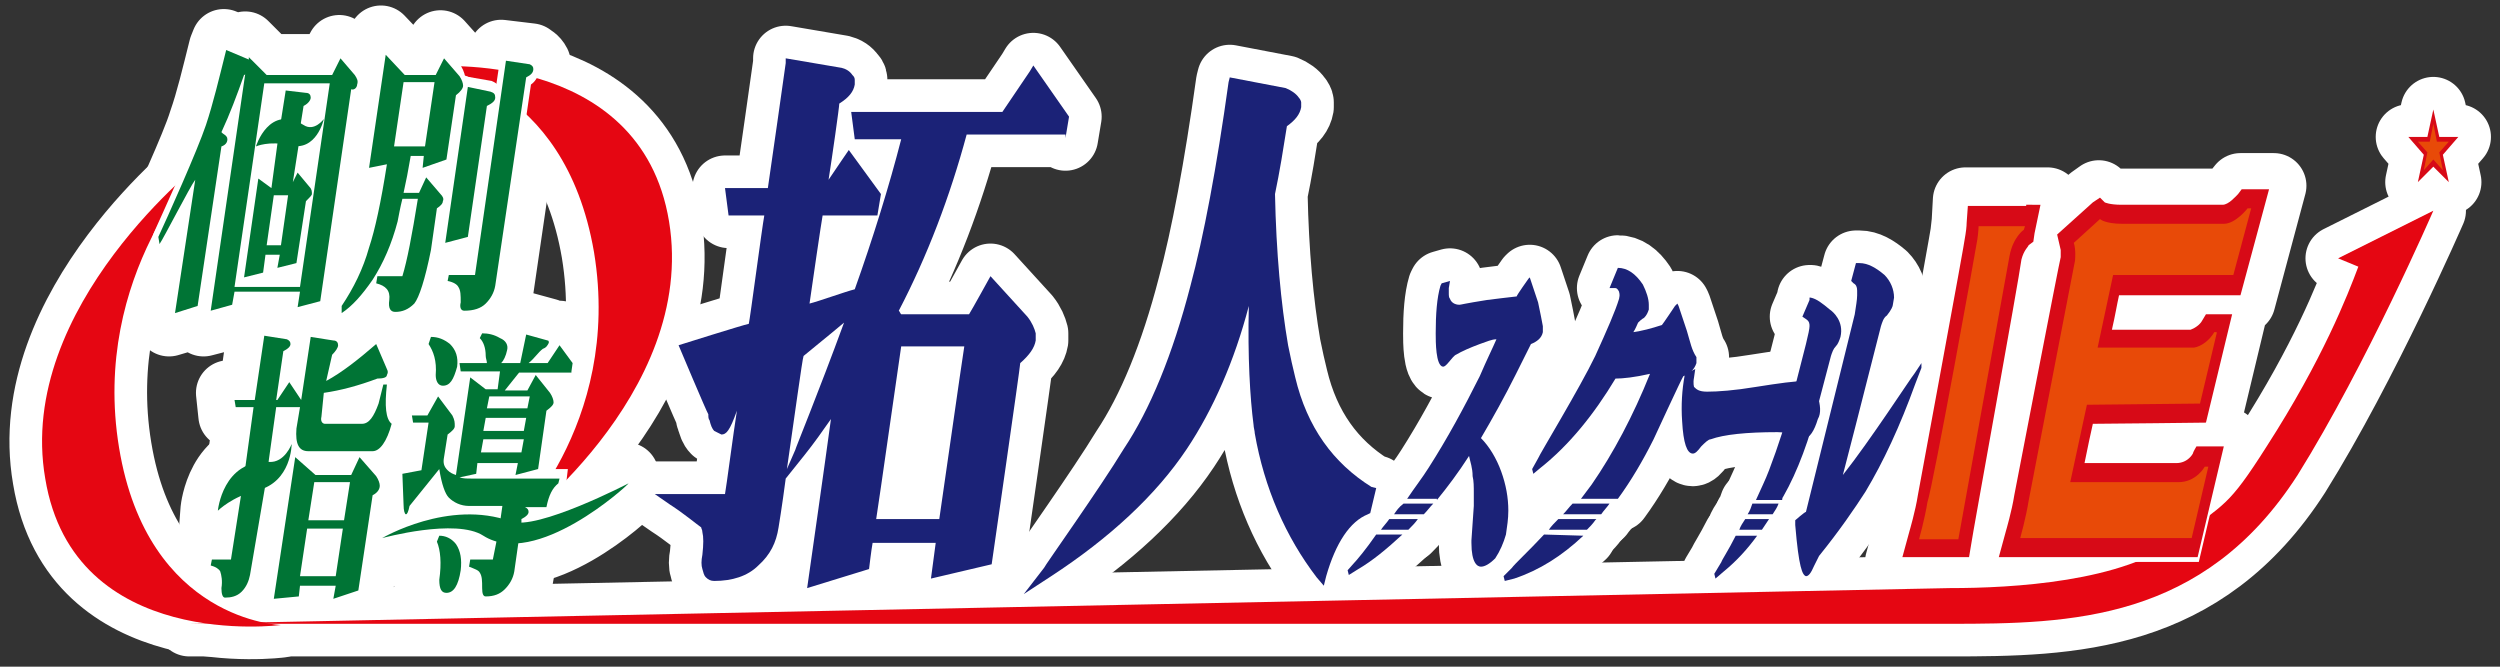
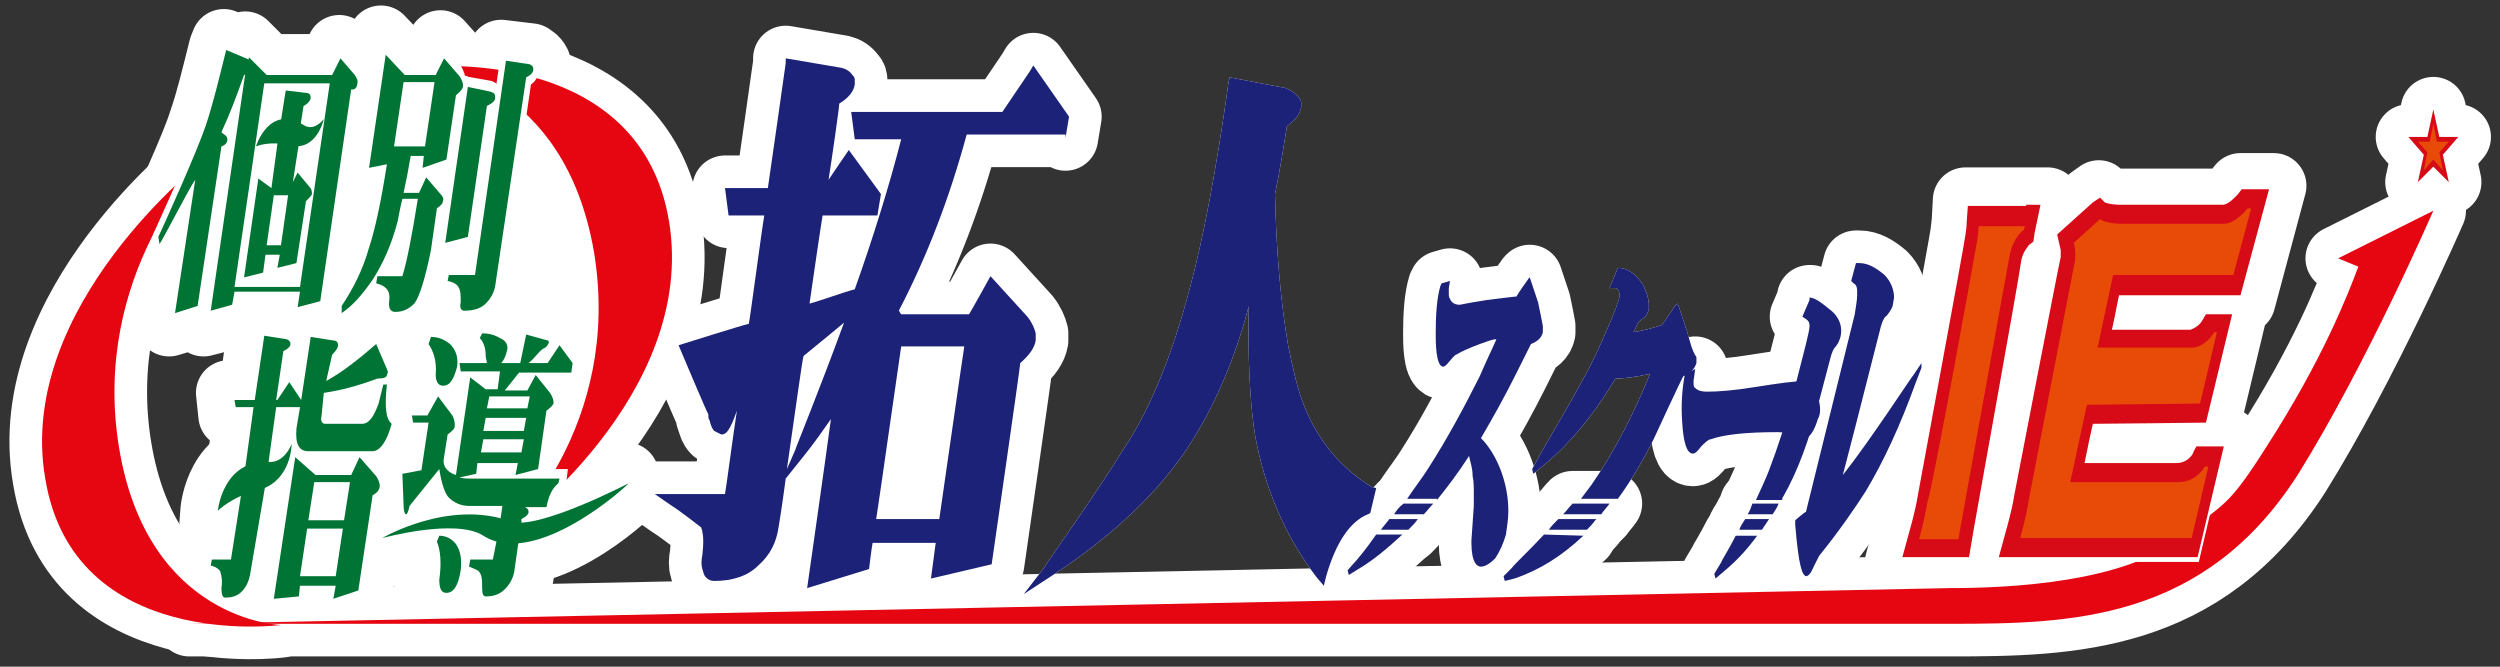
<svg xmlns="http://www.w3.org/2000/svg" version="1.1" id="圖層_1" x="0px" y="0px" viewBox="0 0 210 56" width="210" height="56" style="enable-background:new 0 0 210 56;" xml:space="preserve">
  <rect x="0" y="0" width="210" height="56" fill="#333333" stroke="none" />
  <style type="text/css">
	.st0{fill:#FFFFFF;}
	.st1{fill:none;stroke:#FFFFFF;stroke-width:5.48;stroke-linecap:round;stroke-linejoin:round;stroke-miterlimit:10;}
	.st2{fill:#E50612;}
	.st3{fill:#D70A17;}
	.st4{fill:#E84A08;}
	.st5{fill:#1B2277;}
	.st6{fill:#007435;}
</style>
  <g>
    <path class="st0" d="M204.4,17.7l-8,4l1.7,0.7c-0.9,2.4-3,7.8-7.7,15.1c-3.3,5.2-3.5,4.7-7.3,7.7c-4.7,3.7-14.1,4.2-19.3,4.2   L15.9,52.4l147.9,0c10.1,0,21.3-0.2,29.2-12.5C198.8,30.6,204.4,17.7,204.4,17.7" />
    <path class="st1" d="M204.4,17.7l-8,4l1.7,0.7c-0.9,2.4-3,7.8-7.7,15.1c-3.3,5.2-3.5,4.7-7.3,7.7c-4.7,3.7-14.1,4.2-19.3,4.2   L15.9,52.4l147.9,0c10.1,0,21.3-0.2,29.2-12.5C198.8,30.6,204.4,17.7,204.4,17.7" />
    <polygon class="st0" points="206.5,11.5 205.2,13 205.7,15.3 204.4,14 203.1,15.3 203.6,13 202.3,11.5 203.9,11.5 204.4,9.2    204.9,11.5  " />
    <polygon class="st1" points="206.5,11.5 205.2,13 205.7,15.3 204.4,14 203.1,15.3 203.6,13 202.3,11.5 203.9,11.5 204.4,9.2    204.9,11.5  " />
    <polygon class="st0" points="205.7,11.9 204.9,12.8 205.2,14.3 204.4,13.4 203.6,14.3 203.9,12.8 203.1,11.9 204.1,11.9    204.4,10.4 204.7,11.9  " />
    <polygon class="st1" points="205.7,11.9 204.9,12.8 205.2,14.3 204.4,13.4 203.6,14.3 203.9,12.8 203.1,11.9 204.1,11.9    204.4,10.4 204.7,11.9  " />
    <path class="st0" d="M66.1,39.4c0.6-4.1,1.3-9.3,1.4-9.5c0.1-0.1,2.1-1.7,3.4-2.8c-2.2,6-4.1,10.6-4.1,10.7L66.1,39.4z M73.6,43.6   c0.2-1.2,2-13.9,2.1-14.5h5.3c-0.2,1.2-2,13.9-2.1,14.5H73.6z M89.5,11.6l0.3-1.8l-3-4.3L86.5,6c0,0-2.1,3.1-2.3,3.4H71.5l0.3,2.3   h3.9c-1,3.9-2.4,8.4-3.9,12.6c-0.8,0.2-3,1-3.8,1.2c0.2-1.4,1-6.9,1.1-7.4h4.6l0.3-1.8l-2.7-3.7c0,0-1.1,1.6-1.7,2.5   c0.3-1.9,0.9-6.1,0.9-6.4c0.8-0.5,1.2-1,1.3-1.6c0-0.1,0-0.3,0-0.4c0-0.2-0.1-0.3-0.2-0.4c-0.2-0.3-0.5-0.5-0.9-0.6l0,0L66,4.9   L66,5.3c0,0-1.4,9.9-1.5,10.5h-3.6l0.3,2.3h3c-0.2,1.1-1.2,8.7-1.3,9.1C62.4,27.3,57,29,57,29s2.4,5.7,2.5,5.8c0,0.2,0,0.4,0.1,0.5   c0.1,0.4,0.2,0.7,0.4,0.9l0.6,0.3c0.4,0,0.7-0.3,1.3-2c0,0,0,0,0,0c-0.3,1.9-0.9,6.5-1,7h-5.9l1.3,0.9c1.1,0.7,2.3,1.7,2.6,1.9   c0,0.1,0.1,0.2,0.1,0.4c0.1,0.4,0.1,1,0,1.9c-0.1,0.5-0.1,0.9,0,1.2c0.1,0.3,0.1,0.5,0.3,0.7c0.2,0.2,0.4,0.3,0.7,0.3   c1.5,0,2.8-0.4,3.7-1.3c1-0.9,1.5-1.9,1.7-3.2c0,0,0.3-1.8,0.6-4.1l1.6-2c0.8-1,1.5-2,2.2-3c-0.4,3-2,14.2-2,14.2l5.2-1.6   c0,0,0.2-1.7,0.3-2.2h5.3c-0.1,0.8-0.4,3-0.4,3l5.1-1.2c0,0,2.4-16.6,2.4-16.9c0.8-0.7,1.2-1.3,1.3-1.9c0-0.2,0-0.4,0-0.6   c-0.1-0.4-0.3-0.9-0.7-1.4c0,0-3.1-3.4-3.1-3.4s-1.6,2.9-1.8,3.2h-5.7c-0.1-0.1-0.1-0.2-0.2-0.3c2.4-4.6,4.3-9.6,5.7-14.8H89.5z" />
    <path class="st1" d="M66.1,39.4c0.6-4.1,1.3-9.3,1.4-9.5c0.1-0.1,2.1-1.7,3.4-2.8c-2.2,6-4.1,10.6-4.1,10.7L66.1,39.4z M73.6,43.6   c0.2-1.2,2-13.9,2.1-14.5h5.3c-0.2,1.2-2,13.9-2.1,14.5H73.6z M89.5,11.6l0.3-1.8l-3-4.3L86.5,6c0,0-2.1,3.1-2.3,3.4H71.5l0.3,2.3   h3.9c-1,3.9-2.4,8.4-3.9,12.6c-0.8,0.2-3,1-3.8,1.2c0.2-1.4,1-6.9,1.1-7.4h4.6l0.3-1.8l-2.7-3.7c0,0-1.1,1.6-1.7,2.5   c0.3-1.9,0.9-6.1,0.9-6.4c0.8-0.5,1.2-1,1.3-1.6c0-0.1,0-0.3,0-0.4c0-0.2-0.1-0.3-0.2-0.4c-0.2-0.3-0.5-0.5-0.9-0.6l0,0L66,4.9   L66,5.3c0,0-1.4,9.9-1.5,10.5h-3.6l0.3,2.3h3c-0.2,1.1-1.2,8.7-1.3,9.1C62.4,27.3,57,29,57,29s2.4,5.7,2.5,5.8c0,0.2,0,0.4,0.1,0.5   c0.1,0.4,0.2,0.7,0.4,0.9l0.6,0.3c0.4,0,0.7-0.3,1.3-2c0,0,0,0,0,0c-0.3,1.9-0.9,6.5-1,7h-5.9l1.3,0.9c1.1,0.7,2.3,1.7,2.6,1.9   c0,0.1,0.1,0.2,0.1,0.4c0.1,0.4,0.1,1,0,1.9c-0.1,0.5-0.1,0.9,0,1.2c0.1,0.3,0.1,0.5,0.3,0.7c0.2,0.2,0.4,0.3,0.7,0.3   c1.5,0,2.8-0.4,3.7-1.3c1-0.9,1.5-1.9,1.7-3.2c0,0,0.3-1.8,0.6-4.1l1.6-2c0.8-1,1.5-2,2.2-3c-0.4,3-2,14.2-2,14.2l5.2-1.6   c0,0,0.2-1.7,0.3-2.2h5.3c-0.1,0.8-0.4,3-0.4,3l5.1-1.2c0,0,2.4-16.6,2.4-16.9c0.8-0.7,1.2-1.3,1.3-1.9c0-0.2,0-0.4,0-0.6   c-0.1-0.4-0.3-0.9-0.7-1.4c0,0-3.1-3.4-3.1-3.4s-1.6,2.9-1.8,3.2h-5.7c-0.1-0.1-0.1-0.2-0.2-0.3c2.4-4.6,4.3-9.6,5.7-14.8H89.5z" />
    <path class="st0" d="M115.2,40.9c-3.2-2-5.4-5-6.4-9.2c-0.2-0.8-0.4-1.7-0.6-2.7c-0.6-3.5-1-7.8-1.1-12.7c0.4-1.9,0.7-3.8,1-5.7   c0.7-0.5,1.1-1,1.2-1.6c0-0.1,0-0.3,0-0.4c0-0.1-0.1-0.3-0.2-0.4c-0.2-0.3-0.6-0.6-1.1-0.8l0,0l-4.7-0.9l-0.1,0.4   c-1,7.2-2.1,13-3.2,17.1c-1.5,5.8-3.4,10.4-5.6,13.7c-2,3.3-6.7,9.9-6.7,10L86,49.9l2.3-1.5c4.9-3.2,8.8-6.8,11.4-10.7   c2.2-3.3,4-7.4,5.2-12c-0.1,4.3,0.1,7.7,0.4,10c0,0.2,0.1,0.5,0.1,0.7c0.8,4.6,2.6,8.7,5.2,12.1l0.6,0.7l0.2-0.8   c0.8-2.8,2-4.6,3.5-5.2l0.2-0.1l0.5-2.1L115.2,40.9z" />
-     <path class="st1" d="M115.2,40.9c-3.2-2-5.4-5-6.4-9.2c-0.2-0.8-0.4-1.7-0.6-2.7c-0.6-3.5-1-7.8-1.1-12.7c0.4-1.9,0.7-3.8,1-5.7   c0.7-0.5,1.1-1,1.2-1.6c0-0.1,0-0.3,0-0.4c0-0.1-0.1-0.3-0.2-0.4c-0.2-0.3-0.6-0.6-1.1-0.8l0,0l-4.7-0.9l-0.1,0.4   c-1,7.2-2.1,13-3.2,17.1c-1.5,5.8-3.4,10.4-5.6,13.7c-2,3.3-6.7,9.9-6.7,10L86,49.9l2.3-1.5c4.9-3.2,8.8-6.8,11.4-10.7   c2.2-3.3,4-7.4,5.2-12c-0.1,4.3,0.1,7.7,0.4,10c0,0.2,0.1,0.5,0.1,0.7c0.8,4.6,2.6,8.7,5.2,12.1l0.6,0.7l0.2-0.8   c0.8-2.8,2-4.6,3.5-5.2l0.2-0.1l0.5-2.1L115.2,40.9z" />
    <path class="st0" d="M152.7,33.3c-0.2-0.8-0.6-1.3-1-1.3c-0.9,0-2.3,0.2-4.2,0.5c-1.8,0.3-3.2,0.4-4.1,0.4c-0.7,0-0.9-0.2-1.1-0.4   c0,0-0.1-0.3,0-0.8l0.1-0.7l-0.2,0.1l-0.7,0.3l0,0.2c-0.2,1.1-0.3,2.4-0.2,3.8c0.1,1.8,0.4,2.7,0.9,2.7c0.2,0,0.4-0.2,0.7-0.6   c0.3-0.3,0.6-0.6,0.8-0.6c1.1-0.4,3-0.6,5.6-0.6c0.5,0,0.9,0.1,1.2,0.2c0,0,0.5,0.1,0.5,0.1c0.2,0.1,0.4,0.2,0.6,0.2   c0.4,0,0.8-0.6,1.1-1.6C153,34.7,152.9,34,152.7,33.3" />
    <path class="st1" d="M152.7,33.3c-0.2-0.8-0.6-1.3-1-1.3c-0.9,0-2.3,0.2-4.2,0.5c-1.8,0.3-3.2,0.4-4.1,0.4c-0.7,0-0.9-0.2-1.1-0.4   c0,0-0.1-0.3,0-0.8l0.1-0.7l-0.2,0.1l-0.7,0.3l0,0.2c-0.2,1.1-0.3,2.4-0.2,3.8c0.1,1.8,0.4,2.7,0.9,2.7c0.2,0,0.4-0.2,0.7-0.6   c0.3-0.3,0.6-0.6,0.8-0.6c1.1-0.4,3-0.6,5.6-0.6c0.5,0,0.9,0.1,1.2,0.2c0,0,0.5,0.1,0.5,0.1c0.2,0.1,0.4,0.2,0.6,0.2   c0.4,0,0.8-0.6,1.1-1.6C153,34.7,152.9,34,152.7,33.3" />
    <path class="st0" d="M116,44.5h2.3c0.3-0.3,0.6-0.6,0.8-0.9h-2.4C116.5,43.9,116.2,44.2,116,44.5" />
    <path class="st1" d="M116,44.5h2.3c0.3-0.3,0.6-0.6,0.8-0.9h-2.4C116.5,43.9,116.2,44.2,116,44.5" />
    <path class="st0" d="M117.1,43.2h2.5c0.3-0.3,0.5-0.6,0.8-0.9h-2.5C117.5,42.6,117.3,42.9,117.1,43.2" />
    <path class="st1" d="M117.1,43.2h2.5c0.3-0.3,0.5-0.6,0.8-0.9h-2.5C117.5,42.6,117.3,42.9,117.1,43.2" />
    <path class="st0" d="M114,47l-0.8,0.9l0.1,0.4l0.8-0.5c1.2-0.7,2.4-1.7,3.7-2.9h-2.2C114.7,46.2,114,47,114,47" />
    <path class="st1" d="M114,47l-0.8,0.9l0.1,0.4l0.8-0.5c1.2-0.7,2.4-1.7,3.7-2.9h-2.2C114.7,46.2,114,47,114,47" />
    <path class="st0" d="M129.2,25.4c-0.2-0.6-0.4-1.2-0.6-1.8l-0.1-0.3l-0.1,0.1c0,0-1,1.4-1,1.5c-0.1,0-2.5,0.3-2.5,0.3   c-1.9,0.3-2.2,0.4-2.3,0.4c-0.4,0-0.7-0.2-0.8-0.5c-0.1-0.1-0.1-0.3-0.1-0.5l0-0.4l0.1-0.6l-0.7,0.2l-0.1,0.2c-0.3,1-0.4,2.4-0.4,4   c0,0.7,0,2.7,0.6,2.8c0.1,0,0.2,0,0.6-0.5c0.4-0.5,0.5-0.5,0.5-0.5c0.5-0.3,1.2-0.6,2-0.9c0.6-0.2,1-0.4,1.4-0.4   c-0.3,0.7-0.8,1.7-1.4,3.1c-1.3,2.6-2.7,5.2-4.3,7.7c-0.5,0.8-1.2,1.7-1.8,2.6h2.5v0.1c0.9-1.1,1.8-2.3,2.7-3.7   c0.1,0.5,0.3,1,0.3,1.7c0.1,0.4,0.1,0.9,0.1,1.4l0,1.1l-0.2,2.9c0,0,0,0.2,0,0.2c0,1.7,0.5,2,0.8,2c0.3,0,0.7-0.2,1.2-0.7   c0.4-0.6,0.7-1.3,0.9-2l0,0l0,0c0.1-0.7,0.2-1.3,0.2-2c0-1.1-0.2-2.2-0.6-3.3c-0.4-1.1-1-2.1-1.7-2.8c1-1.7,2-3.5,2.9-5.3   c0,0,1.2-2.4,1.3-2.6c0.5-0.2,0.9-0.5,1-1c0,0,0-0.5,0-0.5C129.5,26.9,129.4,26.3,129.2,25.4" />
    <path class="st1" d="M129.2,25.4c-0.2-0.6-0.4-1.2-0.6-1.8l-0.1-0.3l-0.1,0.1c0,0-1,1.4-1,1.5c-0.1,0-2.5,0.3-2.5,0.3   c-1.9,0.3-2.2,0.4-2.3,0.4c-0.4,0-0.7-0.2-0.8-0.5c-0.1-0.1-0.1-0.3-0.1-0.5l0-0.4l0.1-0.6l-0.7,0.2l-0.1,0.2c-0.3,1-0.4,2.4-0.4,4   c0,0.7,0,2.7,0.6,2.8c0.1,0,0.2,0,0.6-0.5c0.4-0.5,0.5-0.5,0.5-0.5c0.5-0.3,1.2-0.6,2-0.9c0.6-0.2,1-0.4,1.4-0.4   c-0.3,0.7-0.8,1.7-1.4,3.1c-1.3,2.6-2.7,5.2-4.3,7.7c-0.5,0.8-1.2,1.7-1.8,2.6h2.5v0.1c0.9-1.1,1.8-2.3,2.7-3.7   c0.1,0.5,0.3,1,0.3,1.7c0.1,0.4,0.1,0.9,0.1,1.4l0,1.1l-0.2,2.9c0,0,0,0.2,0,0.2c0,1.7,0.5,2,0.8,2c0.3,0,0.7-0.2,1.2-0.7   c0.4-0.6,0.7-1.3,0.9-2l0,0l0,0c0.1-0.7,0.2-1.3,0.2-2c0-1.1-0.2-2.2-0.6-3.3c-0.4-1.1-1-2.1-1.7-2.8c1-1.7,2-3.5,2.9-5.3   c0,0,1.2-2.4,1.3-2.6c0.5-0.2,0.9-0.5,1-1c0,0,0-0.5,0-0.5C129.5,26.9,129.4,26.3,129.2,25.4" />
    <path class="st0" d="M131.3,43.2h3.2c0.2-0.3,0.5-0.6,0.7-0.9h-3.1C131.8,42.6,131.6,42.9,131.3,43.2" />
    <path class="st1" d="M131.3,43.2h3.2c0.2-0.3,0.5-0.6,0.7-0.9h-3.1C131.8,42.6,131.6,42.9,131.3,43.2" />
    <path class="st0" d="M129.7,44.9c-1.3,1.4-2.5,2.5-2.7,2.8l-0.7,0.7l0.1,0.4l0.8-0.2c2.1-0.7,4-1.9,5.8-3.6L129.7,44.9L129.7,44.9z   " />
    <path class="st1" d="M129.7,44.9c-1.3,1.4-2.5,2.5-2.7,2.8l-0.7,0.7l0.1,0.4l0.8-0.2c2.1-0.7,4-1.9,5.8-3.6L129.7,44.9L129.7,44.9z   " />
    <path class="st0" d="M130.1,44.5h3.2c0.2-0.2,0.5-0.5,0.7-0.8c0,0,0.1-0.1,0.1-0.1h-3.2C130.6,43.9,130.3,44.2,130.1,44.5" />
    <path class="st1" d="M130.1,44.5h3.2c0.2-0.2,0.5-0.5,0.7-0.8c0,0,0.1-0.1,0.1-0.1h-3.2C130.6,43.9,130.3,44.2,130.1,44.5" />
    <path class="st0" d="M141.7,27.8c0,0,0,0-0.7-2.1l-0.1-0.2l-0.2,0.2c0,0-1,1.5-1.1,1.6c-0.9,0.3-1.7,0.5-2.4,0.6   c0.2-0.3,0.3-0.6,0.4-0.8c0.1-0.1,0.3-0.3,0.5-0.4c0.2-0.2,0.3-0.4,0.4-0.7c0,0,0-0.4,0-0.4c0-0.5-0.2-1.1-0.5-1.7   c-0.6-0.9-1.3-1.4-2.1-1.4h0h0l-0.7,1.7h0.5c0.1,0,0.2,0.1,0.3,0.3c0,0.1,0.1,0.2,0,0.6c-0.3,1-1,2.6-2,4.8   c-1.3,2.7-4.7,8.3-4.8,8.6l-0.5,0.9l0.1,0.4l0.6-0.5c2.4-1.9,4.5-4.5,6.3-7.5c0.6,0,1.6-0.1,2.9-0.4c-1.4,3.5-3.1,6.7-4.9,9.3   c-0.3,0.4-0.6,0.8-0.9,1.2h3.1c1.1-1.5,2.1-3.2,3-5c0,0,2.4-5.2,2.5-5.3c0.5-0.2,0.9-0.5,1.1-1.1l0,0l0-0.1l0,0l0-0.4   C142.1,29.4,142,28.8,141.7,27.8" />
-     <path class="st1" d="M141.7,27.8c0,0,0,0-0.7-2.1l-0.1-0.2l-0.2,0.2c0,0-1,1.5-1.1,1.6c-0.9,0.3-1.7,0.5-2.4,0.6   c0.2-0.3,0.3-0.6,0.4-0.8c0.1-0.1,0.3-0.3,0.5-0.4c0.2-0.2,0.3-0.4,0.4-0.7c0,0,0-0.4,0-0.4c0-0.5-0.2-1.1-0.5-1.7   c-0.6-0.9-1.3-1.4-2.1-1.4h0h0l-0.7,1.7h0.5c0.1,0,0.2,0.1,0.3,0.3c0,0.1,0.1,0.2,0,0.6c-0.3,1-1,2.6-2,4.8   c-1.3,2.7-4.7,8.3-4.8,8.6l-0.5,0.9l0.1,0.4l0.6-0.5c2.4-1.9,4.5-4.5,6.3-7.5c0.6,0,1.6-0.1,2.9-0.4c-1.4,3.5-3.1,6.7-4.9,9.3   c-0.3,0.4-0.6,0.8-0.9,1.2h3.1c1.1-1.5,2.1-3.2,3-5c0,0,2.4-5.2,2.5-5.3c0.5-0.2,0.9-0.5,1.1-1.1l0,0l0-0.1l0,0l0-0.4   C142.1,29.4,142,28.8,141.7,27.8" />
    <path class="st0" d="M149.8,41.7c1.2-2.1,2.2-4.8,3-8l1-3.8c0.1-0.3,0.2-0.6,0.4-0.8c0.2-0.2,0.3-0.5,0.4-0.8   c0.3-1.3-0.6-2.1-0.9-2.3c-0.6-0.5-1.1-0.9-1.6-1l-0.1,0l0,0.1l0,0.1v0l-0.6,1.4l0.3,0.2c0.3,0.2,0.3,0.4,0.3,0.6   c0,0.2-0.1,0.7-0.3,1.5l-1.2,4.7c-0.5,1.9-1.1,3.8-1.9,5.9c-0.3,0.8-0.7,1.6-1.1,2.5h2.2C149.7,41.8,149.8,41.7,149.8,41.7" />
    <path class="st1" d="M149.8,41.7c1.2-2.1,2.2-4.8,3-8l1-3.8c0.1-0.3,0.2-0.6,0.4-0.8c0.2-0.2,0.3-0.5,0.4-0.8   c0.3-1.3-0.6-2.1-0.9-2.3c-0.6-0.5-1.1-0.9-1.6-1l-0.1,0l0,0.1l0,0.1v0l-0.6,1.4l0.3,0.2c0.3,0.2,0.3,0.4,0.3,0.6   c0,0.2-0.1,0.7-0.3,1.5l-1.2,4.7c-0.5,1.9-1.1,3.8-1.9,5.9c-0.3,0.8-0.7,1.6-1.1,2.5h2.2C149.7,41.8,149.8,41.7,149.8,41.7" />
    <path class="st0" d="M144.6,47.2l-0.6,1l0.1,0.4l0.7-0.6c1.1-0.9,2-1.9,2.8-3h-1.8C145.2,46.2,144.6,47.1,144.6,47.2" />
    <path class="st1" d="M144.6,47.2l-0.6,1l0.1,0.4l0.7-0.6c1.1-0.9,2-1.9,2.8-3h-1.8C145.2,46.2,144.6,47.1,144.6,47.2" />
    <path class="st0" d="M146.1,44.5h1.9c0.2-0.3,0.4-0.6,0.6-0.9h-2C146.4,43.9,146.2,44.2,146.1,44.5" />
    <path class="st1" d="M146.1,44.5h1.9c0.2-0.3,0.4-0.6,0.6-0.9h-2C146.4,43.9,146.2,44.2,146.1,44.5" />
    <path class="st0" d="M146.8,43.2h2.1c0.2-0.3,0.4-0.6,0.5-0.9h-2.2C147.1,42.6,147,42.9,146.8,43.2" />
    <path class="st1" d="M146.8,43.2h2.1c0.2-0.3,0.4-0.6,0.5-0.9h-2.2C147.1,42.6,147,42.9,146.8,43.2" />
    <path class="st0" d="M161.4,30.5l-0.6,0.9c-0.2,0.2-3.7,5.6-6,8.5c0.3-1.1,1.9-7.4,1.9-7.4l1.3-5.1c0.1-0.3,0.2-0.7,0.5-0.9   c0.4-0.5,0.5-0.8,0.5-0.9c0,0,0.1-0.6,0.1-0.6c0-0.7-0.3-1.4-0.8-1.9c-0.7-0.6-1.4-1-2.1-1H156h-0.1l-0.4,1.5l0.2,0.2   c0.2,0.1,0.3,0.3,0.3,0.6l0,0.4c0,0.4-0.1,0.9-0.2,1.6c0,0-3.9,15.8-4.1,16.6c-0.1,0-0.9,0.7-0.9,0.7l0,0.4   c0.3,3.6,0.6,4.2,0.9,4.3c0.2,0,0.4-0.2,0.7-0.9c0.3-0.6,0.4-0.8,0.4-0.8c1.7-2.1,3-4,3.9-5.4c1.5-2.5,2.9-5.5,4.2-9.1l0.5-1.3   L161.4,30.5z" />
    <path class="st1" d="M161.4,30.5l-0.6,0.9c-0.2,0.2-3.7,5.6-6,8.5c0.3-1.1,1.9-7.4,1.9-7.4l1.3-5.1c0.1-0.3,0.2-0.7,0.5-0.9   c0.4-0.5,0.5-0.8,0.5-0.9c0,0,0.1-0.6,0.1-0.6c0-0.7-0.3-1.4-0.8-1.9c-0.7-0.6-1.4-1-2.1-1H156h-0.1l-0.4,1.5l0.2,0.2   c0.2,0.1,0.3,0.3,0.3,0.6l0,0.4c0,0.4-0.1,0.9-0.2,1.6c0,0-3.9,15.8-4.1,16.6c-0.1,0-0.9,0.7-0.9,0.7l0,0.4   c0.3,3.6,0.6,4.2,0.9,4.3c0.2,0,0.4-0.2,0.7-0.9c0.3-0.6,0.4-0.8,0.4-0.8c1.7-2.1,3-4,3.9-5.4c1.5-2.5,2.9-5.5,4.2-9.1l0.5-1.3   L161.4,30.5z" />
    <path class="st0" d="M170.7,21.1c0,0,0.5-0.4,0.5-0.4l0.2-0.9c0,0,0.6-3,0.6-3h-0.4h-6.5l-0.1,1.8l-0.1,0.9   c-0.1,0.9-3.7,20.2-4,21.9c-0.2,1.2-0.6,2.8-0.7,2.9c0,0-0.8,2.9-0.8,2.9h6.2l0.3-1.5c0-0.2,4-22.2,4.3-23.8   C170.3,21.4,170.7,21.1,170.7,21.1" />
    <path class="st1" d="M170.7,21.1c0,0,0.5-0.4,0.5-0.4l0.2-0.9c0,0,0.6-3,0.6-3h-0.4h-6.5l-0.1,1.8l-0.1,0.9   c-0.1,0.9-3.7,20.2-4,21.9c-0.2,1.2-0.6,2.8-0.7,2.9c0,0-0.8,2.9-0.8,2.9h6.2l0.3-1.5c0-0.2,4-22.2,4.3-23.8   C170.3,21.4,170.7,21.1,170.7,21.1" />
    <path class="st0" d="M188.4,25.3l2.6-9.7l-0.4,0l-1.6,0l-0.8,0l-0.4,0.5c-0.2,0.3-0.8,0.8-1.2,0.8l-1.4,0c-2.2,0-5.9,0-7.1,0   c-0.9,0-1.2-0.2-1.3-0.2c-0.1-0.1-0.5-0.5-0.5-0.5l-0.7,0.5l-3.2,2.9c0,0,0.4,1.6,0.4,1.6l0,0.2c0,0,0,0.1,0,0.1   c0,0.1-3.9,20-3.9,20c-0.2,1.2-0.6,2.8-0.7,2.9l-0.8,2.8h17.3l2.4-10.2h-2.8l-0.4,0.7c0,0-0.4,0.6-1.2,0.6h-7.3   c0.1-0.4,0.4-2,0.5-2.4c0.4,0,9.5-0.1,9.5-0.1l2.4-10l-2.7,0l-0.4,0.6c-0.2,0.3-0.6,0.6-0.9,0.6c-0.3,0-3.5,0-6.2,0   c0.1-0.4,0.3-1.6,0.4-2H188.4z" />
    <path class="st1" d="M188.4,25.3l2.6-9.7l-0.4,0l-1.6,0l-0.8,0l-0.4,0.5c-0.2,0.3-0.8,0.8-1.2,0.8l-1.4,0c-2.2,0-5.9,0-7.1,0   c-0.9,0-1.2-0.2-1.3-0.2c-0.1-0.1-0.5-0.5-0.5-0.5l-0.7,0.5l-3.2,2.9c0,0,0.4,1.6,0.4,1.6l0,0.2c0,0,0,0.1,0,0.1   c0,0.1-3.9,20-3.9,20c-0.2,1.2-0.6,2.8-0.7,2.9l-0.8,2.8h17.3l2.4-10.2h-2.8l-0.4,0.7c0,0-0.4,0.6-1.2,0.6h-7.3   c0.1-0.4,0.4-2,0.5-2.4c0.4,0,9.5-0.1,9.5-0.1l2.4-10l-2.7,0l-0.4,0.6c-0.2,0.3-0.6,0.6-0.9,0.6c-0.3,0-3.5,0-6.2,0   c0.1-0.4,0.3-1.6,0.4-2H188.4z" />
-     <path class="st0" d="M166.1,20.1c0.1-0.7,0.1-1.1,0.1-1.1h3.9l-0.1,0.3c0,0-0.9,0.6-1.2,2.2c-0.3,1.6-4.3,23.8-4.3,23.8h-3.3   c0,0,0.5-1.8,0.7-3.1C162.4,40.7,166,20.8,166.1,20.1" />
    <path class="st1" d="M166.1,20.1c0.1-0.7,0.1-1.1,0.1-1.1h3.9l-0.1,0.3c0,0-0.9,0.6-1.2,2.2c-0.3,1.6-4.3,23.8-4.3,23.8h-3.3   c0,0,0.5-1.8,0.7-3.1C162.4,40.7,166,20.8,166.1,20.1" />
    <path class="st0" d="M170.2,17.3h-4.9l-0.1,1.4c0,0,0,0.4-0.1,1c-0.1,0.9-3.7,20.2-4,21.9c-0.2,1.3-0.7,3-0.7,3l-0.6,2.2l5.6,0   l0.2-1.2c0-0.2,4-22.2,4.2-23.8c0.2-0.8,0.6-1.1,0.6-1.2l0,0l0.4-0.3l0.1-0.7l0.5-2.4H170.2z" />
    <path class="st1" d="M170.2,17.3h-4.9l-0.1,1.4c0,0,0,0.4-0.1,1c-0.1,0.9-3.7,20.2-4,21.9c-0.2,1.3-0.7,3-0.7,3l-0.6,2.2l5.6,0   l0.2-1.2c0-0.2,4-22.2,4.2-23.8c0.2-0.8,0.6-1.1,0.6-1.2l0,0l0.4-0.3l0.1-0.7l0.5-2.4H170.2z" />
    <path class="st0" d="M186.2,28l-1.4,5.9l-9.5,0.1l-1.4,6.5h9.1c1.5,0,2.2-1.3,2.2-1.3h0.3l-1.4,6h-14.4c0,0,0.5-1.8,0.7-3.1   c0.3-1.6,3.9-20.2,3.9-20.2s0.1-0.9-0.1-1.5l2.2-2c0,0,0.4,0.4,1.9,0.4c1.5,0,7.5,0,8.5,0c1,0,2-1.3,2-1.3l0.3,0l-1.5,5.6h-10.1   l-1.3,6.1c0,0,7.5,0,8.1,0c0.6-0.1,1.3-0.6,1.7-1.3H186.2z" />
    <path class="st1" d="M186.2,28l-1.4,5.9l-9.5,0.1l-1.4,6.5h9.1c1.5,0,2.2-1.3,2.2-1.3h0.3l-1.4,6h-14.4c0,0,0.5-1.8,0.7-3.1   c0.3-1.6,3.9-20.2,3.9-20.2s0.1-0.9-0.1-1.5l2.2-2c0,0,0.4,0.4,1.9,0.4c1.5,0,7.5,0,8.5,0c1,0,2-1.3,2-1.3l0.3,0l-1.5,5.6h-10.1   l-1.3,6.1c0,0,7.5,0,8.1,0c0.6-0.1,1.3-0.6,1.7-1.3H186.2z" />
    <path class="st0" d="M188.2,24.8l2.4-8.9l-1.6,0l-0.7,0l-0.3,0.4c-0.2,0.2-0.8,0.9-1.3,0.9l-1.4,0c-2.2,0-5.9,0-7.1,0   c-1,0-1.4-0.2-1.4-0.2l-0.4-0.4l-0.6,0.4l-3,2.7l0.3,1.3c0,0.1,0,0.2,0,0.4c0,0.1,0,0.1,0,0.2c-0.1,0.3-3.9,20-3.9,20   c-0.2,1.3-0.7,3-0.7,3l-0.6,2.2h16.7l2.2-9.3h-2.3c0,0-0.3,0.5-0.3,0.6c0,0-0.4,0.8-1.4,0.8h-7.7c0.3-1.5,0.5-2.4,0.7-3.3   c1.2,0,9.5-0.1,9.5-0.1l2.2-9.1l-2.2,0l-0.3,0.5c-0.2,0.4-0.7,0.7-1,0.8c-0.3,0-3.8,0-6.6,0c0.3-1.3,0.4-2,0.6-2.9H188.2z" />
    <path class="st1" d="M188.2,24.8l2.4-8.9l-1.6,0l-0.7,0l-0.3,0.4c-0.2,0.2-0.8,0.9-1.3,0.9l-1.4,0c-2.2,0-5.9,0-7.1,0   c-1,0-1.4-0.2-1.4-0.2l-0.4-0.4l-0.6,0.4l-3,2.7l0.3,1.3c0,0.1,0,0.2,0,0.4c0,0.1,0,0.1,0,0.2c-0.1,0.3-3.9,20-3.9,20   c-0.2,1.3-0.7,3-0.7,3l-0.6,2.2h16.7l2.2-9.3h-2.3c0,0-0.3,0.5-0.3,0.6c0,0-0.4,0.8-1.4,0.8h-7.7c0.3-1.5,0.5-2.4,0.7-3.3   c1.2,0,9.5-0.1,9.5-0.1l2.2-9.1l-2.2,0l-0.3,0.5c-0.2,0.4-0.7,0.7-1,0.8c-0.3,0-3.8,0-6.6,0c0.3-1.3,0.4-2,0.6-2.9H188.2z" />
    <path class="st0" d="M166.1,20.1c0.1-0.7,0.1-1.1,0.1-1.1h3.9l-0.1,0.3c0,0-0.9,0.6-1.2,2.2c-0.3,1.6-4.3,23.8-4.3,23.8h-3.3   c0,0,0.5-1.8,0.7-3.1C162.4,40.7,166,20.8,166.1,20.1" />
    <path class="st1" d="M166.1,20.1c0.1-0.7,0.1-1.1,0.1-1.1h3.9l-0.1,0.3c0,0-0.9,0.6-1.2,2.2c-0.3,1.6-4.3,23.8-4.3,23.8h-3.3   c0,0,0.5-1.8,0.7-3.1C162.4,40.7,166,20.8,166.1,20.1" />
    <path class="st0" d="M186.2,28l-1.4,5.9l-9.5,0.1l-1.4,6.5h9.1c1.5,0,2.2-1.3,2.2-1.3h0.3l-1.4,6h-14.4c0,0,0.5-1.8,0.7-3.1   c0.3-1.6,3.9-20.2,3.9-20.2s0.1-0.9-0.1-1.5l2.2-2c0,0,0.4,0.4,1.9,0.4c1.5,0,7.5,0,8.5,0c1,0,2-1.3,2-1.3l0.3,0l-1.5,5.6h-10.1   l-1.3,6.1c0,0,7.5,0,8.1,0c0.6-0.1,1.3-0.6,1.7-1.3H186.2z" />
    <path class="st1" d="M186.2,28l-1.4,5.9l-9.5,0.1l-1.4,6.5h9.1c1.5,0,2.2-1.3,2.2-1.3h0.3l-1.4,6h-14.4c0,0,0.5-1.8,0.7-3.1   c0.3-1.6,3.9-20.2,3.9-20.2s0.1-0.9-0.1-1.5l2.2-2c0,0,0.4,0.4,1.9,0.4c1.5,0,7.5,0,8.5,0c1,0,2-1.3,2-1.3l0.3,0l-1.5,5.6h-10.1   l-1.3,6.1c0,0,7.5,0,8.1,0c0.6-0.1,1.3-0.6,1.7-1.3H186.2z" />
    <path class="st0" d="M10,37.6c2.4,14.6,13.6,14.9,13.6,14.9S6.2,54.8,3.8,40.2C1.3,25.7,17.2,13.4,17.2,13.4S7.6,23,10,37.6" />
    <path class="st1" d="M10,37.6c2.4,14.6,13.6,14.9,13.6,14.9S6.2,54.8,3.8,40.2C1.3,25.7,17.2,13.4,17.2,13.4S7.6,23,10,37.6" />
-     <path class="st0" d="M49.9,21.2c2.4,14.6-7.2,23.5-7.2,23.5s15.9-11.5,13.5-26.1c-2.4-14.6-20-13-20-13S47.4,6.6,49.9,21.2" />
+     <path class="st0" d="M49.9,21.2c2.4,14.6-7.2,23.5-7.2,23.5c-2.4-14.6-20-13-20-13S47.4,6.6,49.9,21.2" />
    <path class="st1" d="M49.9,21.2c2.4,14.6-7.2,23.5-7.2,23.5s15.9-11.5,13.5-26.1c-2.4-14.6-20-13-20-13S47.4,6.6,49.9,21.2" />
    <path class="st0" d="M25.2,48.4h3l0.6-4h-3L25.2,48.4z M25.9,43.7h3l0.5-3.2h-3L25.9,43.7 M24.8,38.4l1.7,1.5h3l0.7-1.5l1.4,1.6   c0.2,0.3,0.3,0.6,0.3,0.8c0,0.3-0.2,0.6-0.6,0.8l-1.2,8l-2.1,0.7l0.2-1.1h-3l-0.1,0.9L23,50.3L24.8,38.4 M24.3,32.1l1,1.5l0.8-5.3   l1.9,0.3c0.3,0,0.4,0.2,0.4,0.4c0,0.2-0.2,0.5-0.5,0.8L27.4,32c1.3-0.7,2.7-1.8,4.2-3.1l0.9,2.1c0.1,0.2,0.1,0.3,0,0.5   c0,0.2-0.3,0.3-0.8,0.3c-1.6,0.6-3.1,1-4.5,1.2L27,35c-0.1,0.4,0.1,0.6,0.3,0.6h3.1c0.6,0,1-0.6,1.4-1.7l0.4-1.6h0.3   c-0.2,1.8-0.1,2.9,0.4,3.3c-0.4,1.5-1,2.3-1.6,2.3h-5.4c-0.8,0-1.1-0.6-1-1.9l0.3-1.8h-2l-0.6,4.3l-0.2,1.6L21,48.3   c-0.1,0.5-0.3,1-0.7,1.4c-0.4,0.4-0.9,0.5-1.4,0.5c-0.2,0-0.3-0.3-0.3-0.8c0.1-0.6,0-1.1-0.1-1.4c-0.1-0.2-0.4-0.4-0.8-0.5l0.1-0.5   h1.6l0.8-5.1l0.4-2.6l0.7-5.1h-1.5l-0.1-0.6h1.7l0.8-5.4l1.9,0.3c0.2,0.1,0.3,0.2,0.3,0.4c0,0.2-0.2,0.4-0.6,0.6l-0.6,4.1h0.1   L24.3,32.1" />
    <path class="st1" d="M25.2,48.4h3l0.6-4h-3L25.2,48.4z M25.9,43.7h3l0.5-3.2h-3L25.9,43.7 M24.8,38.4l1.7,1.5h3l0.7-1.5l1.4,1.6   c0.2,0.3,0.3,0.6,0.3,0.8c0,0.3-0.2,0.6-0.6,0.8l-1.2,8l-2.1,0.7l0.2-1.1h-3l-0.1,0.9L23,50.3L24.8,38.4 M24.3,32.1l1,1.5l0.8-5.3   l1.9,0.3c0.3,0,0.4,0.2,0.4,0.4c0,0.2-0.2,0.5-0.5,0.8L27.4,32c1.3-0.7,2.7-1.8,4.2-3.1l0.9,2.1c0.1,0.2,0.1,0.3,0,0.5   c0,0.2-0.3,0.3-0.8,0.3c-1.6,0.6-3.1,1-4.5,1.2L27,35c-0.1,0.4,0.1,0.6,0.3,0.6h3.1c0.6,0,1-0.6,1.4-1.7l0.4-1.6h0.3   c-0.2,1.8-0.1,2.9,0.4,3.3c-0.4,1.5-1,2.3-1.6,2.3h-5.4c-0.8,0-1.1-0.6-1-1.9l0.3-1.8h-2l-0.6,4.3l-0.2,1.6L21,48.3   c-0.1,0.5-0.3,1-0.7,1.4c-0.4,0.4-0.9,0.5-1.4,0.5c-0.2,0-0.3-0.3-0.3-0.8c0.1-0.6,0-1.1-0.1-1.4c-0.1-0.2-0.4-0.4-0.8-0.5l0.1-0.5   h1.6l0.8-5.1l0.4-2.6l0.7-5.1h-1.5l-0.1-0.6h1.7l0.8-5.4l1.9,0.3c0.2,0.1,0.3,0.2,0.3,0.4c0,0.2-0.2,0.4-0.6,0.6l-0.6,4.1h0.1   L24.3,32.1" />
    <path class="st0" d="M31.7,32.3c-0.1,0.3-0.3,1.4-0.3,1.4C31,35,30.6,35,30.4,35h-3.1c0-0.3,0.1-1,0.2-1.5   C28.9,33.2,30.2,32.9,31.7,32.3 M31.4,29.7c0.2,0.5,0.5,1.1,0.6,1.4c-0.1,0-0.2,0-0.3,0h0l0,0c-1.2,0.4-2.3,0.7-3.3,1   C29.3,31.4,30.3,30.6,31.4,29.7 M26.3,29c0.4,0.1,0.9,0.2,1.2,0.2c0,0,0,0,0,0l-0.1,0.1L26.9,33h0c-0.1,0.3-0.3,1.9-0.3,1.9   c0,0.1,0,0.2,0,0.3c0,0.3,0.1,0.5,0.1,0.6c0.1,0.3,0.3,0.4,0.6,0.4h3.1c0.5,0,1.1-0.4,1.6-1.8c0,0.6,0.2,1,0.3,1.4   c-0.3,1-0.7,1.5-1.1,1.5h-5.4c-0.3,0-0.5-0.1-0.5-0.2c-0.1-0.2-0.1-0.5,0-0.9l0.4-2.6h0C25.7,33.4,26.2,29.9,26.3,29 M24.3,33   c0.2,0.2,0.2,0.3,0.4,0.6h-0.8C24,33.4,24.1,33.3,24.3,33 M22.5,28.9c0.3,0,0.5,0.1,0.9,0.2c0,0.1-0.8,5.1-0.8,5.1   c0,0.2-0.6,4.2-0.6,4.2L21.9,40l-1.2,8.1c-0.1,0.4-0.2,0.7-0.5,1c-0.3,0.3-0.7,0.4-1.1,0.4l0,0c0-0.2,0-0.4,0-0.6   c0-0.5-0.1-0.9-0.2-1.2h0.9l0.8-5.6l0.4-2.6l0.9-5.8h0C21.9,33.4,22.4,29.8,22.5,28.9 M21.8,28.1c0,0-0.6,4.1-0.7,4.9h-1.9l0.2,1.9   h1.3c-0.2,1.1-0.6,4.3-0.6,4.3l-0.4,2.6c0,0-0.6,3.9-0.7,4.7h-1.6L17.3,48l0.4,0.1c0.5,0.2,0.6,0.3,0.6,0.3c0,0,0.1,0.2,0.1,0.4   c0,0.1,0,0.3,0,0.4c0,0.1,0,0.3,0,0.4c0,0.3,0.1,0.6,0.2,0.8c0.1,0.2,0.2,0.4,0.5,0.4c0.7,0,1.2-0.2,1.6-0.6c0.5-0.5,0.8-1,0.9-1.8   l1.2-8.1l0.2-1.6c0,0,0.4-3.1,0.6-3.8h1.2c-0.1,0.5-0.2,1.1-0.2,1.1c0,0.3-0.1,0.5-0.1,0.8c0,0.5,0.1,0.9,0.2,1.2   c0.2,0.5,0.6,0.7,1.2,0.7h5.4c0.8,0,1.5-0.9,2-2.6l0.2-0.5l-0.3-0.3c-0.3-0.3-0.4-1.2-0.2-2.7l0.1-0.7h-0.2c0-0.1,0.1-0.1,0.1-0.2   c0-0.1,0-0.2,0-0.3c0-0.2,0-0.4-0.1-0.6L31.7,28l-0.3,0.3c-1.2,1.1-2.3,1.9-3.4,2.6c0.1-0.4,0.1-0.6,0.1-0.8c0.3-0.4,0.5-0.7,0.6-1   c0,0-0.1-0.7-0.1-0.7c-0.2-0.3-0.4-0.4-0.7-0.5l-2.2-0.4c0,0-0.5,3.4-0.7,4.8c-0.2-0.4-0.8-1.1-0.8-1.1s-0.4,0.6-0.4,0.6   c0.1-0.9,0.2-1.6,0.3-1.9c0.3-0.2,0.6-0.5,0.7-0.9c0,0,0-0.1,0-0.2c0-0.3-0.1-0.7-0.6-0.9l0,0l-2.3-0.4L21.8,28.1" />
    <path class="st1" d="M31.7,32.3c-0.1,0.3-0.3,1.4-0.3,1.4C31,35,30.6,35,30.4,35h-3.1c0-0.3,0.1-1,0.2-1.5   C28.9,33.2,30.2,32.9,31.7,32.3 M31.4,29.7c0.2,0.5,0.5,1.1,0.6,1.4c-0.1,0-0.2,0-0.3,0h0l0,0c-1.2,0.4-2.3,0.7-3.3,1   C29.3,31.4,30.3,30.6,31.4,29.7 M26.3,29c0.4,0.1,0.9,0.2,1.2,0.2c0,0,0,0,0,0l-0.1,0.1L26.9,33h0c-0.1,0.3-0.3,1.9-0.3,1.9   c0,0.1,0,0.2,0,0.3c0,0.3,0.1,0.5,0.1,0.6c0.1,0.3,0.3,0.4,0.6,0.4h3.1c0.5,0,1.1-0.4,1.6-1.8c0,0.6,0.2,1,0.3,1.4   c-0.3,1-0.7,1.5-1.1,1.5h-5.4c-0.3,0-0.5-0.1-0.5-0.2c-0.1-0.2-0.1-0.5,0-0.9l0.4-2.6h0C25.7,33.4,26.2,29.9,26.3,29 M24.3,33   c0.2,0.2,0.2,0.3,0.4,0.6h-0.8C24,33.4,24.1,33.3,24.3,33 M22.5,28.9c0.3,0,0.5,0.1,0.9,0.2c0,0.1-0.8,5.1-0.8,5.1   c0,0.2-0.6,4.2-0.6,4.2L21.9,40l-1.2,8.1c-0.1,0.4-0.2,0.7-0.5,1c-0.3,0.3-0.7,0.4-1.1,0.4l0,0c0-0.2,0-0.4,0-0.6   c0-0.5-0.1-0.9-0.2-1.2h0.9l0.8-5.6l0.4-2.6l0.9-5.8h0C21.9,33.4,22.4,29.8,22.5,28.9 M21.8,28.1c0,0-0.6,4.1-0.7,4.9h-1.9l0.2,1.9   h1.3c-0.2,1.1-0.6,4.3-0.6,4.3l-0.4,2.6c0,0-0.6,3.9-0.7,4.7h-1.6L17.3,48l0.4,0.1c0.5,0.2,0.6,0.3,0.6,0.3c0,0,0.1,0.2,0.1,0.4   c0,0.1,0,0.3,0,0.4c0,0.1,0,0.3,0,0.4c0,0.3,0.1,0.6,0.2,0.8c0.1,0.2,0.2,0.4,0.5,0.4c0.7,0,1.2-0.2,1.6-0.6c0.5-0.5,0.8-1,0.9-1.8   l1.2-8.1l0.2-1.6c0,0,0.4-3.1,0.6-3.8h1.2c-0.1,0.5-0.2,1.1-0.2,1.1c0,0.3-0.1,0.5-0.1,0.8c0,0.5,0.1,0.9,0.2,1.2   c0.2,0.5,0.6,0.7,1.2,0.7h5.4c0.8,0,1.5-0.9,2-2.6l0.2-0.5l-0.3-0.3c-0.3-0.3-0.4-1.2-0.2-2.7l0.1-0.7h-0.2c0-0.1,0.1-0.1,0.1-0.2   c0-0.1,0-0.2,0-0.3c0-0.2,0-0.4-0.1-0.6L31.7,28l-0.3,0.3c-1.2,1.1-2.3,1.9-3.4,2.6c0.1-0.4,0.1-0.6,0.1-0.8c0.3-0.4,0.5-0.7,0.6-1   c0,0-0.1-0.7-0.1-0.7c-0.2-0.3-0.4-0.4-0.7-0.5l-2.2-0.4c0,0-0.5,3.4-0.7,4.8c-0.2-0.4-0.8-1.1-0.8-1.1s-0.4,0.6-0.4,0.6   c0.1-0.9,0.2-1.6,0.3-1.9c0.3-0.2,0.6-0.5,0.7-0.9c0,0,0-0.1,0-0.2c0-0.3-0.1-0.7-0.6-0.9l0,0l-2.3-0.4L21.8,28.1" />
    <path class="st0" d="M26.5,40.4h3.2c0,0,0.4-0.8,0.6-1.2c0.4,0.4,1,1.2,1,1.2c0.1,0.1,0.1,0.1,0.1,0.2c0,0.1-0.1,0.2-0.4,0.4   l-0.2,0.1c0,0-1.1,7.1-1.2,7.9c-0.3,0.1-0.7,0.2-1.2,0.4c0-0.1,0.1-1,0.1-1h-3.8c0,0-0.1,0.7-0.1,0.9c-0.3,0.1-0.6,0.1-1.1,0.2   c0.2-1.4,1.3-9,1.5-10.3c0.5,0.4,1.3,1.1,1.3,1.1H26.5z M24.4,38.2l-1.9,12.8l2.7-0.5c0,0,0.1-0.6,0.1-0.8h2.2   c0,0.2-0.2,1.3-0.2,1.3l2.9-0.9c0,0,1.1-7.7,1.2-8.1c0.4-0.3,0.6-0.7,0.7-1.1c0-0.1,0-0.2,0-0.2c0-0.3-0.1-0.7-0.4-1.2l-1.7-2   c0,0-0.6,1.4-0.8,1.7h-2.7c-0.2-0.1-2-1.8-2-1.8L24.4,38.2" />
    <path class="st1" d="M26.5,40.4h3.2c0,0,0.4-0.8,0.6-1.2c0.4,0.4,1,1.2,1,1.2c0.1,0.1,0.1,0.1,0.1,0.2c0,0.1-0.1,0.2-0.4,0.4   l-0.2,0.1c0,0-1.1,7.1-1.2,7.9c-0.3,0.1-0.7,0.2-1.2,0.4c0-0.1,0.1-1,0.1-1h-3.8c0,0-0.1,0.7-0.1,0.9c-0.3,0.1-0.6,0.1-1.1,0.2   c0.2-1.4,1.3-9,1.5-10.3c0.5,0.4,1.3,1.1,1.3,1.1H26.5z M24.4,38.2l-1.9,12.8l2.7-0.5c0,0,0.1-0.6,0.1-0.8h2.2   c0,0.2-0.2,1.3-0.2,1.3l2.9-0.9c0,0,1.1-7.7,1.2-8.1c0.4-0.3,0.6-0.7,0.7-1.1c0-0.1,0-0.2,0-0.2c0-0.3-0.1-0.7-0.4-1.2l-1.7-2   c0,0-0.6,1.4-0.8,1.7h-2.7c-0.2-0.1-2-1.8-2-1.8L24.4,38.2" />
    <path class="st0" d="M28.8,41.1c-0.1,0.7-0.2,1.5-0.3,2h-2.2c0.1-0.7,0.2-1.5,0.3-2H28.8z M29.3,39.8H26l-0.7,4.5h3.8l0.7-4.5H29.3   " />
    <path class="st1" d="M28.8,41.1c-0.1,0.7-0.2,1.5-0.3,2h-2.2c0.1-0.7,0.2-1.5,0.3-2H28.8z M29.3,39.8H26l-0.7,4.5h3.8l0.7-4.5H29.3   " />
    <path class="st0" d="M28.3,45c-0.1,0.9-0.3,2.2-0.4,2.8h-2.2c0.1-0.9,0.3-2.2,0.4-2.8H28.3z M28.8,43.7h-3.3L24.7,49h3.8l0.8-5.3   H28.8" />
    <path class="st1" d="M28.3,45c-0.1,0.9-0.3,2.2-0.4,2.8h-2.2c0.1-0.9,0.3-2.2,0.4-2.8H28.3z M28.8,43.7h-3.3L24.7,49h3.8l0.8-5.3   H28.8" />
    <path class="st0" d="M18.3,42.9c0,0,0.4-4.3,4.3-4.1c1.3,0.1,1.9-1.5,1.9-1.5s0,3.2-2.9,3.9C19.5,41.7,18.3,42.9,18.3,42.9" />
    <path class="st1" d="M18.3,42.9c0,0,0.4-4.3,4.3-4.1c1.3,0.1,1.9-1.5,1.9-1.5s0,3.2-2.9,3.9C19.5,41.7,18.3,42.9,18.3,42.9" />
    <path class="st0" d="M23.5,39.2c-0.4,0.6-1,1.2-2,1.4c-1,0.2-1.8,0.6-2.4,1c0.5-1.1,1.4-2.3,3.5-2.2C22.9,39.4,23.2,39.3,23.5,39.2    M24.1,37c0,0.1-0.5,1.2-1.5,1.2c-4.2-0.3-4.7,4.6-4.7,4.6l-0.1,1.3l0.7-0.7c0,0,1.1-1.1,3.1-1.6c3.2-0.8,3.2-4.5,3.2-4.5l0-2.3   L24.1,37" />
    <path class="st1" d="M23.5,39.2c-0.4,0.6-1,1.2-2,1.4c-1,0.2-1.8,0.6-2.4,1c0.5-1.1,1.4-2.3,3.5-2.2C22.9,39.4,23.2,39.3,23.5,39.2    M24.1,37c0,0.1-0.5,1.2-1.5,1.2c-4.2-0.3-4.7,4.6-4.7,4.6l-0.1,1.3l0.7-0.7c0,0,1.1-1.1,3.1-1.6c3.2-0.8,3.2-4.5,3.2-4.5l0-2.3   L24.1,37" />
    <path class="st0" d="M21.5,12.3c0,0,1.1-3.6,4-1.8c0.9,0.6,1.7-0.5,1.7-0.5s-0.6,2.8-2.9,2.2C22.6,11.8,21.5,12.3,21.5,12.3" />
    <path class="st1" d="M21.5,12.3c0,0,1.1-3.6,4-1.8c0.9,0.6,1.7-0.5,1.7-0.5s-0.6,2.8-2.9,2.2C22.6,11.8,21.5,12.3,21.5,12.3" />
    <path class="st0" d="M25.4,11.1c0.2,0.1,0.4,0.2,0.6,0.2c-0.4,0.3-0.9,0.5-1.6,0.3c-0.7-0.2-1.4-0.2-1.8-0.2   C23,10.8,24,10.2,25.4,11.1 M21.2,12l-0.4,1.3l0.9-0.4c0,0,1-0.5,2.5,0c2.1,0.6,3.1-1.5,3.3-2.6l-0.7-0.7c0,0-0.5,0.8-1.2,0.4   C22.5,7.9,21.2,12,21.2,12" />
    <path class="st1" d="M25.4,11.1c0.2,0.1,0.4,0.2,0.6,0.2c-0.4,0.3-0.9,0.5-1.6,0.3c-0.7-0.2-1.4-0.2-1.8-0.2   C23,10.8,24,10.2,25.4,11.1 M21.2,12l-0.4,1.3l0.9-0.4c0,0,1-0.5,2.5,0c2.1,0.6,3.1-1.5,3.3-2.6l-0.7-0.7c0,0-0.5,0.8-1.2,0.4   C22.5,7.9,21.2,12,21.2,12" />
    <path class="st0" d="M23.7,17.1c-0.1,0.9-0.3,2.3-0.4,2.9h-0.4c0.1-0.9,0.3-2.3,0.4-2.9H23.7z M24.2,15.8h-1.5l-0.8,5.4h2l0.8-5.4   H24.2" />
    <path class="st1" d="M23.7,17.1c-0.1,0.9-0.3,2.3-0.4,2.9h-0.4c0.1-0.9,0.3-2.3,0.4-2.9H23.7z M24.2,15.8h-1.5l-0.8,5.4h2l0.8-5.4   H24.2" />
    <path class="st0" d="M23.6,20.6h-1.2l0.6-4.2h1.2L23.6,20.6z M25.1,11.4l0.4-2.5c0.4-0.2,0.6-0.5,0.6-0.7c0-0.2-0.1-0.4-0.4-0.4   L24,7.6l-0.6,3.8l-0.1,0.7l-0.5,3.7h0L21.7,15l-1.2,8.3l1.6-0.4l0.2-1.5h1.2l-0.2,1.1l1.6-0.4l0.8-5.2c0.3-0.3,0.5-0.5,0.5-0.6   c0-0.2,0-0.4-0.2-0.6l-1-1.2l-0.4,0.8l0.5-3.2L25.1,11.4" />
    <path class="st1" d="M23.6,20.6h-1.2l0.6-4.2h1.2L23.6,20.6z M25.1,11.4l0.4-2.5c0.4-0.2,0.6-0.5,0.6-0.7c0-0.2-0.1-0.4-0.4-0.4   L24,7.6l-0.6,3.8l-0.1,0.7l-0.5,3.7h0L21.7,15l-1.2,8.3l1.6-0.4l0.2-1.5h1.2l-0.2,1.1l1.6-0.4l0.8-5.2c0.3-0.3,0.5-0.5,0.5-0.6   c0-0.2,0-0.4-0.2-0.6l-1-1.2l-0.4,0.8l0.5-3.2L25.1,11.4" />
    <path class="st0" d="M22.8,16.4h0.4l0.6-4.2l0.1-0.7c0,0,0.4-2.5,0.5-3.3c0.3,0,0.6,0.1,0.9,0.1c-0.1,0-0.1,0.1-0.1,0.1l-1,6.7   l0.7,0.5c0,0,0.1-0.2,0.2-0.3c0.3,0.3,0.7,0.8,0.7,0.8l0,0l0,0c-0.1,0.1-0.1,0.1-0.2,0.2l-0.2,0.1c0,0-0.6,4.3-0.7,5   c-0.2,0-0.4,0.1-0.8,0.2c0-0.1,0.1-1,0.1-1h-2c0,0-0.2,1.1-0.2,1.6c-0.2,0.1-0.4,0.1-0.8,0.2c0.2-1.3,0.8-5.5,1-6.6   C22.3,16.1,22.7,16.4,22.8,16.4L22.8,16.4z M23.6,7.4l-0.6,3.8L23,12c0,0-0.3,2-0.4,3c-0.3-0.2-1.1-0.9-1.1-0.9l-1.5,10l2.5-0.6   c0,0,0.1-1,0.2-1.4H23c0,0.2-0.2,1.3-0.2,1.3l2.5-0.6c0,0,0.7-4.9,0.8-5.4c0.3-0.3,0.5-0.6,0.5-0.9c0-0.1,0-0.1,0-0.2   c0-0.3-0.1-0.7-0.4-1l-1.1-1.2c0.1-0.9,0.4-2.4,0.4-2.4h0c0,0,0.3-1.7,0.3-2.2c0.4-0.3,0.6-0.6,0.7-1c0,0-0.1-0.7-0.1-0.7   c-0.2-0.4-0.4-0.4-0.6-0.5l-2.1-0.3L23.6,7.4" />
    <path class="st1" d="M22.8,16.4h0.4l0.6-4.2l0.1-0.7c0,0,0.4-2.5,0.5-3.3c0.3,0,0.6,0.1,0.9,0.1c-0.1,0-0.1,0.1-0.1,0.1l-1,6.7   l0.7,0.5c0,0,0.1-0.2,0.2-0.3c0.3,0.3,0.7,0.8,0.7,0.8l0,0l0,0c-0.1,0.1-0.1,0.1-0.2,0.2l-0.2,0.1c0,0-0.6,4.3-0.7,5   c-0.2,0-0.4,0.1-0.8,0.2c0-0.1,0.1-1,0.1-1h-2c0,0-0.2,1.1-0.2,1.6c-0.2,0.1-0.4,0.1-0.8,0.2c0.2-1.3,0.8-5.5,1-6.6   C22.3,16.1,22.7,16.4,22.8,16.4L22.8,16.4z M23.6,7.4l-0.6,3.8L23,12c0,0-0.3,2-0.4,3c-0.3-0.2-1.1-0.9-1.1-0.9l-1.5,10l2.5-0.6   c0,0,0.1-1,0.2-1.4H23c0,0.2-0.2,1.3-0.2,1.3l2.5-0.6c0,0,0.7-4.9,0.8-5.4c0.3-0.3,0.5-0.6,0.5-0.9c0-0.1,0-0.1,0-0.2   c0-0.3-0.1-0.7-0.4-1l-1.1-1.2c0.1-0.9,0.4-2.4,0.4-2.4h0c0,0,0.3-1.7,0.3-2.2c0.4-0.3,0.6-0.6,0.7-1c0,0-0.1-0.7-0.1-0.7   c-0.2-0.4-0.4-0.4-0.6-0.5l-2.1-0.3L23.6,7.4" />
    <path class="st0" d="M23.7,17.1c-0.1,0.9-0.3,2.3-0.4,2.9h-0.4c0.1-0.9,0.3-2.3,0.4-2.9H23.7z M24.2,15.8h-1.5l-0.8,5.4h2l0.8-5.4   H24.2" />
    <path class="st1" d="M23.7,17.1c-0.1,0.9-0.3,2.3-0.4,2.9h-0.4c0.1-0.9,0.3-2.3,0.4-2.9H23.7z M24.2,15.8h-1.5l-0.8,5.4h2l0.8-5.4   H24.2" />
    <path class="st0" d="M25.2,24.1h-5.5L22.2,7h5.5L25.2,24.1z M29.8,6.3l-1.2-1.4l-0.7,1.4h-5.5l-1.5-1.5l0,0.2L19,4.2   c-0.6,2.4-1.1,4.5-1.7,6.3c-0.7,2.1-3.3,7.9-4,9.4l0.1,0.6c0.3-0.4,2.6-4.9,3-5.4l-1.7,11.2l1.9-0.6l2-13.4   c0.3-0.1,0.5-0.3,0.5-0.6c0-0.2-0.1-0.3-0.4-0.5l-0.1-0.1c0.7-1.5,1.3-3.1,1.9-4.8c0,0,0.1,0,0.1-0.1l-2.9,19.9l1.8-0.5l0.2-1.1   h5.5l-0.2,1.3l1.9-0.5l2.6-17.8C29.8,7.6,30,7.3,30,7.1C30.1,6.8,30,6.6,29.8,6.3" />
    <path class="st1" d="M25.2,24.1h-5.5L22.2,7h5.5L25.2,24.1z M29.8,6.3l-1.2-1.4l-0.7,1.4h-5.5l-1.5-1.5l0,0.2L19,4.2   c-0.6,2.4-1.1,4.5-1.7,6.3c-0.7,2.1-3.3,7.9-4,9.4l0.1,0.6c0.3-0.4,2.6-4.9,3-5.4l-1.7,11.2l1.9-0.6l2-13.4   c0.3-0.1,0.5-0.3,0.5-0.6c0-0.2-0.1-0.3-0.4-0.5l-0.1-0.1c0.7-1.5,1.3-3.1,1.9-4.8c0,0,0.1,0,0.1-0.1l-2.9,19.9l1.8-0.5l0.2-1.1   h5.5l-0.2,1.3l1.9-0.5l2.6-17.8C29.8,7.6,30,7.3,30,7.1C30.1,6.8,30,6.6,29.8,6.3" />
    <path class="st0" d="M22.4,6.9H28c0,0,0.4-0.8,0.6-1.2c0.3,0.4,0.9,1.1,0.9,1.1c0,0,0.1,0.1,0.1,0.1c0,0.1-0.1,0.2-0.3,0.4   l-0.2,0.1c0,0-2.5,16.8-2.6,17.6c-0.3,0.1-0.6,0.1-1.1,0.3c0-0.2,0.2-1.2,0.2-1.2h-6.3c0,0-0.1,0.9-0.2,1.2c-0.2,0.1-0.5,0.1-1,0.3   c0.2-1.7,2.9-19.5,2.9-19.8l0,0l0,0c0.5,0.4,1.2,1.1,1.2,1.1H22.4z M19.7,9.8c-0.1,0.5-0.2,1.1-0.3,1.8c0-0.2-0.1-0.4-0.3-0.6   C19.3,10.6,19.5,10.2,19.7,9.8 M17.6,10.8c0.5-1.7,1.1-3.6,1.6-5.8c0.4,0.2,1.5,0.7,1.6,0.7c-0.2,0.1-0.5,0.2-0.5,0.2L20.2,6   l-0.1,0.2c-0.6,1.7-1.2,3.3-1.9,4.7l-0.3,0.7c0,0,0.3,0.2,0.4,0.2c-0.1,0-0.1,0-0.1,0s-1.9,12.6-2,13.4c-0.2,0.1-0.6,0.2-1,0.3   c0.2-1.6,1.8-12.3,1.8-12.3s-0.9,1.4-1,1.4C16.8,13.2,17.4,11.7,17.6,10.8 M18.6,4c-0.6,2.4-1.1,4.5-1.7,6.2c-0.6,2-3.2,7.6-4,9.4   l-0.1,0.3l0.4,1.7l0.4-0.5c0.2-0.3,0.8-1.4,1.8-3.2c0.1-0.1,0.1-0.2,0.2-0.4c-0.4,3-1.4,9.7-1.4,9.7l2.7-0.8c0,0,1.9-13,2-13.5   c0.2-0.2,0.3-0.3,0.4-0.6c-0.9,5.9-2.2,14.9-2.2,14.9l2.7-0.7c0,0,0.1-0.7,0.2-1h4.7c0,0.3-0.2,1.4-0.2,1.4l2.8-0.7   c0,0,2.6-17.5,2.6-17.9c0.3-0.3,0.6-0.6,0.6-1c0-0.1,0-0.2,0-0.3c0-0.3-0.1-0.7-0.4-1.1l0,0L28.5,4c0,0-0.7,1.3-0.8,1.6h-5.2   c-0.2-0.2-1.9-1.9-1.9-1.9s0,0.2-0.1,0.4C20,4,18.8,3.5,18.8,3.5L18.6,4" />
    <path class="st1" d="M22.4,6.9H28c0,0,0.4-0.8,0.6-1.2c0.3,0.4,0.9,1.1,0.9,1.1c0,0,0.1,0.1,0.1,0.1c0,0.1-0.1,0.2-0.3,0.4   l-0.2,0.1c0,0-2.5,16.8-2.6,17.6c-0.3,0.1-0.6,0.1-1.1,0.3c0-0.2,0.2-1.2,0.2-1.2h-6.3c0,0-0.1,0.9-0.2,1.2c-0.2,0.1-0.5,0.1-1,0.3   c0.2-1.7,2.9-19.5,2.9-19.8l0,0l0,0c0.5,0.4,1.2,1.1,1.2,1.1H22.4z M19.7,9.8c-0.1,0.5-0.2,1.1-0.3,1.8c0-0.2-0.1-0.4-0.3-0.6   C19.3,10.6,19.5,10.2,19.7,9.8 M17.6,10.8c0.5-1.7,1.1-3.6,1.6-5.8c0.4,0.2,1.5,0.7,1.6,0.7c-0.2,0.1-0.5,0.2-0.5,0.2L20.2,6   l-0.1,0.2c-0.6,1.7-1.2,3.3-1.9,4.7l-0.3,0.7c0,0,0.3,0.2,0.4,0.2c-0.1,0-0.1,0-0.1,0s-1.9,12.6-2,13.4c-0.2,0.1-0.6,0.2-1,0.3   c0.2-1.6,1.8-12.3,1.8-12.3s-0.9,1.4-1,1.4C16.8,13.2,17.4,11.7,17.6,10.8 M18.6,4c-0.6,2.4-1.1,4.5-1.7,6.2c-0.6,2-3.2,7.6-4,9.4   l-0.1,0.3l0.4,1.7l0.4-0.5c0.2-0.3,0.8-1.4,1.8-3.2c0.1-0.1,0.1-0.2,0.2-0.4c-0.4,3-1.4,9.7-1.4,9.7l2.7-0.8c0,0,1.9-13,2-13.5   c0.2-0.2,0.3-0.3,0.4-0.6c-0.9,5.9-2.2,14.9-2.2,14.9l2.7-0.7c0,0,0.1-0.7,0.2-1h4.7c0,0.3-0.2,1.4-0.2,1.4l2.8-0.7   c0,0,2.6-17.5,2.6-17.9c0.3-0.3,0.6-0.6,0.6-1c0-0.1,0-0.2,0-0.3c0-0.3-0.1-0.7-0.4-1.1l0,0L28.5,4c0,0-0.7,1.3-0.8,1.6h-5.2   c-0.2-0.2-1.9-1.9-1.9-1.9s0,0.2-0.1,0.4C20,4,18.8,3.5,18.8,3.5L18.6,4" />
    <path class="st0" d="M27.2,7.6C27,9,25,22.6,24.9,23.4h-4.7c0.2-1.4,2.2-14.9,2.3-15.8H27.2z M27.7,6.4h-5.8l-2.7,18.3h6.3   l2.7-18.3H27.7" />
    <path class="st1" d="M27.2,7.6C27,9,25,22.6,24.9,23.4h-4.7c0.2-1.4,2.2-14.9,2.3-15.8H27.2z M27.7,6.4h-5.8l-2.7,18.3h6.3   l2.7-18.3H27.7" />
    <path class="st0" d="M25.2,48.4h3l0.6-4h-3L25.2,48.4z M25.9,43.7h3l0.5-3.2h-3L25.9,43.7 M24.8,38.4l1.7,1.5h3l0.7-1.5l1.4,1.6   c0.2,0.3,0.3,0.6,0.3,0.8c0,0.3-0.2,0.6-0.6,0.8l-1.2,8l-2.1,0.7l0.2-1.1h-3l-0.1,0.9L23,50.3L24.8,38.4 M24.3,32.1l1,1.5l0.8-5.3   l1.9,0.3c0.3,0,0.4,0.2,0.4,0.4c0,0.2-0.2,0.5-0.5,0.8L27.4,32c1.3-0.7,2.7-1.8,4.2-3.1l0.9,2.1c0.1,0.2,0.1,0.3,0,0.5   c0,0.2-0.3,0.3-0.8,0.3c-1.6,0.6-3.1,1-4.5,1.2L27,35c-0.1,0.4,0.1,0.6,0.3,0.6h3.1c0.6,0,1-0.6,1.4-1.7l0.4-1.6h0.3   c-0.2,1.8-0.1,2.9,0.4,3.3c-0.4,1.5-1,2.3-1.6,2.3h-5.4c-0.8,0-1.1-0.6-1-1.9l0.3-1.8h-2l-0.6,4.3l-0.2,1.6L21,48.3   c-0.1,0.5-0.3,1-0.7,1.4c-0.4,0.4-0.9,0.5-1.4,0.5c-0.2,0-0.3-0.3-0.3-0.8c0.1-0.6,0-1.1-0.1-1.4c-0.1-0.2-0.4-0.4-0.8-0.5l0.1-0.5   h1.6l0.8-5.1l0.4-2.6l0.7-5.1h-1.5l-0.1-0.6h1.7l0.8-5.4l1.9,0.3c0.2,0.1,0.3,0.2,0.3,0.4c0,0.2-0.2,0.4-0.6,0.6l-0.6,4.1h0.1   L24.3,32.1" />
    <path class="st1" d="M25.2,48.4h3l0.6-4h-3L25.2,48.4z M25.9,43.7h3l0.5-3.2h-3L25.9,43.7 M24.8,38.4l1.7,1.5h3l0.7-1.5l1.4,1.6   c0.2,0.3,0.3,0.6,0.3,0.8c0,0.3-0.2,0.6-0.6,0.8l-1.2,8l-2.1,0.7l0.2-1.1h-3l-0.1,0.9L23,50.3L24.8,38.4 M24.3,32.1l1,1.5l0.8-5.3   l1.9,0.3c0.3,0,0.4,0.2,0.4,0.4c0,0.2-0.2,0.5-0.5,0.8L27.4,32c1.3-0.7,2.7-1.8,4.2-3.1l0.9,2.1c0.1,0.2,0.1,0.3,0,0.5   c0,0.2-0.3,0.3-0.8,0.3c-1.6,0.6-3.1,1-4.5,1.2L27,35c-0.1,0.4,0.1,0.6,0.3,0.6h3.1c0.6,0,1-0.6,1.4-1.7l0.4-1.6h0.3   c-0.2,1.8-0.1,2.9,0.4,3.3c-0.4,1.5-1,2.3-1.6,2.3h-5.4c-0.8,0-1.1-0.6-1-1.9l0.3-1.8h-2l-0.6,4.3l-0.2,1.6L21,48.3   c-0.1,0.5-0.3,1-0.7,1.4c-0.4,0.4-0.9,0.5-1.4,0.5c-0.2,0-0.3-0.3-0.3-0.8c0.1-0.6,0-1.1-0.1-1.4c-0.1-0.2-0.4-0.4-0.8-0.5l0.1-0.5   h1.6l0.8-5.1l0.4-2.6l0.7-5.1h-1.5l-0.1-0.6h1.7l0.8-5.4l1.9,0.3c0.2,0.1,0.3,0.2,0.3,0.4c0,0.2-0.2,0.4-0.6,0.6l-0.6,4.1h0.1   L24.3,32.1" />
    <path class="st0" d="M18.3,42.9c0,0,0.4-4.3,4.3-4.1c1.3,0.1,1.9-1.5,1.9-1.5s0,3.2-2.9,3.9C19.5,41.7,18.3,42.9,18.3,42.9" />
    <path class="st1" d="M18.3,42.9c0,0,0.4-4.3,4.3-4.1c1.3,0.1,1.9-1.5,1.9-1.5s0,3.2-2.9,3.9C19.5,41.7,18.3,42.9,18.3,42.9" />
    <path class="st0" d="M21.5,12.3c0,0,1.1-3.6,4-1.8c0.9,0.6,1.7-0.5,1.7-0.5s-0.6,2.8-2.9,2.2C22.6,11.8,21.5,12.3,21.5,12.3" />
    <path class="st1" d="M21.5,12.3c0,0,1.1-3.6,4-1.8c0.9,0.6,1.7-0.5,1.7-0.5s-0.6,2.8-2.9,2.2C22.6,11.8,21.5,12.3,21.5,12.3" />
    <path class="st0" d="M23.6,20.6h-1.2l0.6-4.2h1.2L23.6,20.6z M25.1,11.4l0.4-2.5c0.4-0.2,0.6-0.5,0.6-0.7c0-0.2-0.1-0.4-0.4-0.4   L24,7.6l-0.6,3.8l-0.1,0.7l-0.5,3.7h0L21.7,15l-1.2,8.3l1.6-0.4l0.2-1.5h1.2l-0.2,1.1l1.6-0.4l0.8-5.2c0.3-0.3,0.5-0.5,0.5-0.6   c0-0.2,0-0.4-0.2-0.6l-1-1.2l-0.4,0.8l0.5-3.2L25.1,11.4" />
    <path class="st1" d="M23.6,20.6h-1.2l0.6-4.2h1.2L23.6,20.6z M25.1,11.4l0.4-2.5c0.4-0.2,0.6-0.5,0.6-0.7c0-0.2-0.1-0.4-0.4-0.4   L24,7.6l-0.6,3.8l-0.1,0.7l-0.5,3.7h0L21.7,15l-1.2,8.3l1.6-0.4l0.2-1.5h1.2l-0.2,1.1l1.6-0.4l0.8-5.2c0.3-0.3,0.5-0.5,0.5-0.6   c0-0.2,0-0.4-0.2-0.6l-1-1.2l-0.4,0.8l0.5-3.2L25.1,11.4" />
    <path class="st0" d="M25.2,24.1h-5.5L22.2,7h5.5L25.2,24.1z M29.8,6.3l-1.2-1.4l-0.7,1.4h-5.5l-1.5-1.5l0,0.2L19,4.2   c-0.6,2.4-1.1,4.5-1.7,6.3c-0.7,2.1-3.3,7.9-4,9.4l0.1,0.6c0.3-0.4,2.6-4.9,3-5.4l-1.7,11.2l1.9-0.6l2-13.4   c0.3-0.1,0.5-0.3,0.5-0.6c0-0.2-0.1-0.3-0.4-0.5l-0.1-0.1c0.7-1.5,1.3-3.1,1.9-4.8c0,0,0.1,0,0.1-0.1l-2.9,19.9l1.8-0.5l0.2-1.1   h5.5l-0.2,1.3l1.9-0.5l2.6-17.8C29.8,7.6,30,7.3,30,7.1C30.1,6.8,30,6.6,29.8,6.3" />
    <path class="st1" d="M25.2,24.1h-5.5L22.2,7h5.5L25.2,24.1z M29.8,6.3l-1.2-1.4l-0.7,1.4h-5.5l-1.5-1.5l0,0.2L19,4.2   c-0.6,2.4-1.1,4.5-1.7,6.3c-0.7,2.1-3.3,7.9-4,9.4l0.1,0.6c0.3-0.4,2.6-4.9,3-5.4l-1.7,11.2l1.9-0.6l2-13.4   c0.3-0.1,0.5-0.3,0.5-0.6c0-0.2-0.1-0.3-0.4-0.5l-0.1-0.1c0.7-1.5,1.3-3.1,1.9-4.8c0,0,0.1,0,0.1-0.1l-2.9,19.9l1.8-0.5l0.2-1.1   h5.5l-0.2,1.3l1.9-0.5l2.6-17.8C29.8,7.6,30,7.3,30,7.1C30.1,6.8,30,6.6,29.8,6.3" />
    <polygon class="st0" points="43.9,36.1 40.1,36.1 39.8,38.7 44.1,38.7 44.5,36.1  " />
    <polygon class="st1" points="43.9,36.1 40.1,36.1 39.8,38.7 44.1,38.7 44.5,36.1  " />
    <polygon class="st0" points="44.2,34.3 40.4,34.3 40,36.9 44.4,36.9 44.8,34.3  " />
    <polygon class="st1" points="44.2,34.3 40.4,34.3 40,36.9 44.4,36.9 44.8,34.3  " />
    <polygon class="st0" points="44.5,32.6 40.7,32.6 40.3,35.1 44.7,35.1 45,32.6  " />
    <polygon class="st1" points="44.5,32.6 40.7,32.6 40.3,35.1 44.7,35.1 45,32.6  " />
    <path class="st0" d="M37.2,32.4c0.6,0,0.9-0.5,1.2-1.6c0.1-0.8-0.1-1.4-0.6-1.9c-0.5-0.4-1-0.6-1.6-0.6L36,28.9   c0.4,0.6,0.7,1.4,0.6,2.6C36.6,32,36.8,32.4,37.2,32.4" />
    <path class="st1" d="M37.2,32.4c0.6,0,0.9-0.5,1.2-1.6c0.1-0.8-0.1-1.4-0.6-1.9c-0.5-0.4-1-0.6-1.6-0.6L36,28.9   c0.4,0.6,0.7,1.4,0.6,2.6C36.6,32,36.8,32.4,37.2,32.4" />
    <path class="st0" d="M37.1,31.4c0-0.1,0-0.2,0-0.2c0-0.8-0.1-1.4-0.3-2c0.3,0.1,0.6,0.2,0.8,0.4c0.3,0.3,0.4,0.5,0.4,0.8   c0,0.1,0,0.2,0,0.2c-0.2,0.9-0.5,1-0.7,1c-0.1,0-0.1,0-0.1,0S37.1,31.5,37.1,31.4 M36,27.6L35.4,29l0.3,0.4c0.3,0.4,0.5,1,0.4,2   c0,1.1,0.4,1.7,1.1,1.7c0.5,0,1.2-0.4,1.6-2.1c0.2-1.2-0.1-2.1-0.8-2.7c-0.6-0.4-1.2-0.6-1.8-0.6H36" />
    <path class="st1" d="M37.1,31.4c0-0.1,0-0.2,0-0.2c0-0.8-0.1-1.4-0.3-2c0.3,0.1,0.6,0.2,0.8,0.4c0.3,0.3,0.4,0.5,0.4,0.8   c0,0.1,0,0.2,0,0.2c-0.2,0.9-0.5,1-0.7,1c-0.1,0-0.1,0-0.1,0S37.1,31.5,37.1,31.4 M36,27.6L35.4,29l0.3,0.4c0.3,0.4,0.5,1,0.4,2   c0,1.1,0.4,1.7,1.1,1.7c0.5,0,1.2-0.4,1.6-2.1c0.2-1.2-0.1-2.1-0.8-2.7c-0.6-0.4-1.2-0.6-1.8-0.6H36" />
    <path class="st0" d="M44.5,33.3l-0.2,1h-3.4l0.2-1H44.5z M44,36.2h-3.4l0.2-1.1h3.4L44,36.2 M43.8,38h-3.4l0.2-1.1h3.4L43.8,38    M48,31.2l0.1-0.7L47,29l-1,1.5h-1.6c0.5-0.4,0.8-0.9,1.2-1.2c0.3-0.1,0.4-0.3,0.5-0.5c0-0.1,0-0.2-0.1-0.2l-1.8-0.5l-0.5,2.4h-1.6   c0.2-0.2,0.4-0.6,0.5-1.1c0.1-0.4-0.1-0.8-0.6-1C41.5,28.1,41,28,40.5,28l-0.2,0.4c0.3,0.3,0.5,0.8,0.5,1.5c0,0.2,0.1,0.4,0.1,0.6   h-2.3l0.1,0.7H42l-0.2,1.5h-1l-1.3-1l-1.2,8.2c-0.3-0.1-0.5-0.2-0.7-0.4c-0.3-0.3-0.4-0.6-0.3-1.1l0.3-1.9c0.4-0.3,0.6-0.5,0.6-0.7   c0-0.3,0-0.5-0.2-0.9l-1.2-1.6l-0.9,1.6h-1.3l0.1,0.6h1.3l-0.6,4l-1.6,0.3l0.1,2.6c0,0.5,0.1,0.8,0.2,0.8c0.1,0,0.2-0.2,0.3-0.7   l2.5-3.1c0.2,1.3,0.5,2.1,0.8,2.4c0.4,0.4,1,0.7,1.7,0.7h2.8l-0.2,1.4l-0.1,0.6L41.4,47h-1.9l-0.1,0.6c0.5,0.2,0.8,0.3,0.9,0.5   c0.2,0.3,0.2,0.7,0.2,1.3c0,0.5,0.1,0.7,0.3,0.7c0.7,0,1.2-0.2,1.6-0.6c0.4-0.4,0.7-0.9,0.8-1.5l0.5-3.5l0.1-0.6l0-0.3   c0.4-0.2,0.6-0.4,0.6-0.6c0-0.2-0.1-0.3-0.3-0.4l-0.2,0l2,0c0.2-1,0.5-1.6,1-2l0.1-0.4h-7.4c-0.4,0-0.7,0-1-0.1l1.4-0.3l0.1-0.9   h3.4l-0.2,1l1.9-0.5l0.7-4.9c0.4-0.3,0.6-0.5,0.6-0.7c0-0.2-0.1-0.5-0.3-0.8l-1.2-1.5l-0.7,1.3h-1.9l1.2-1.5H48" />
    <path class="st1" d="M44.5,33.3l-0.2,1h-3.4l0.2-1H44.5z M44,36.2h-3.4l0.2-1.1h3.4L44,36.2 M43.8,38h-3.4l0.2-1.1h3.4L43.8,38    M48,31.2l0.1-0.7L47,29l-1,1.5h-1.6c0.5-0.4,0.8-0.9,1.2-1.2c0.3-0.1,0.4-0.3,0.5-0.5c0-0.1,0-0.2-0.1-0.2l-1.8-0.5l-0.5,2.4h-1.6   c0.2-0.2,0.4-0.6,0.5-1.1c0.1-0.4-0.1-0.8-0.6-1C41.5,28.1,41,28,40.5,28l-0.2,0.4c0.3,0.3,0.5,0.8,0.5,1.5c0,0.2,0.1,0.4,0.1,0.6   h-2.3l0.1,0.7H42l-0.2,1.5h-1l-1.3-1l-1.2,8.2c-0.3-0.1-0.5-0.2-0.7-0.4c-0.3-0.3-0.4-0.6-0.3-1.1l0.3-1.9c0.4-0.3,0.6-0.5,0.6-0.7   c0-0.3,0-0.5-0.2-0.9l-1.2-1.6l-0.9,1.6h-1.3l0.1,0.6h1.3l-0.6,4l-1.6,0.3l0.1,2.6c0,0.5,0.1,0.8,0.2,0.8c0.1,0,0.2-0.2,0.3-0.7   l2.5-3.1c0.2,1.3,0.5,2.1,0.8,2.4c0.4,0.4,1,0.7,1.7,0.7h2.8l-0.2,1.4l-0.1,0.6L41.4,47h-1.9l-0.1,0.6c0.5,0.2,0.8,0.3,0.9,0.5   c0.2,0.3,0.2,0.7,0.2,1.3c0,0.5,0.1,0.7,0.3,0.7c0.7,0,1.2-0.2,1.6-0.6c0.4-0.4,0.7-0.9,0.8-1.5l0.5-3.5l0.1-0.6l0-0.3   c0.4-0.2,0.6-0.4,0.6-0.6c0-0.2-0.1-0.3-0.3-0.4l-0.2,0l2,0c0.2-1,0.5-1.6,1-2l0.1-0.4h-7.4c-0.4,0-0.7,0-1-0.1l1.4-0.3l0.1-0.9   h3.4l-0.2,1l1.9-0.5l0.7-4.9c0.4-0.3,0.6-0.5,0.6-0.7c0-0.2-0.1-0.5-0.3-0.8l-1.2-1.5l-0.7,1.3h-1.9l1.2-1.5H48" />
    <path class="st0" d="M37.9,41.2c-0.1-0.1-0.3-0.3-0.5-1.1c0.2,0.2,0.5,0.3,0.8,0.4l0.4,0.1l0,0c0,0,1.1,0.1,1.1,0.1h6.4   c-0.1,0.3-0.3,0.6-0.4,1c-0.4,0-1.7,0-1.7,0s0,0.5,0,0.9c0,0-0.1,0.1-0.3,0.2l-0.2,0.1l-0.1,0.7l-0.1,0.6l-0.5,3.5   c-0.1,0.4-0.2,0.7-0.6,1c-0.3,0.3-0.7,0.4-1.2,0.5c0-0.1,0-0.3,0-0.4c0-0.5-0.1-0.9-0.2-1.2h1.1l0.5-3.2l0.1-0.6l0.3-2.2h-3.3   C38.7,41.7,38.2,41.5,37.9,41.2 M35.3,40.2c0,0,0.1,0,0.1,0c-0.6,0.8-1.1,1.4-1.3,1.6c0-0.5,0-0.8,0-1.3   C34.5,40.4,35.3,40.2,35.3,40.2 M42.7,33.4h2.1c0,0,0.4-0.6,0.6-1c0.3,0.4,0.9,1,0.9,1h0c0,0,0,0,0,0c-0.1,0.1-0.1,0.1-0.3,0.2   l-0.2,0.2c0,0-0.6,4-0.7,4.7c-0.3,0.1-0.5,0.1-0.9,0.2l0.1-0.9h-4.4c0,0-0.1,0.8-0.1,1c-0.3,0.1-0.6,0.1-0.9,0.2   c0.2-1.2,0.8-5.2,0.9-6.5c0.4,0.3,0.9,0.7,0.9,0.7h1.4H42.7 M38.3,36.5c-0.2,1.1-0.3,2-0.3,2.4c0,0-0.1,0-0.1-0.1   c-0.1-0.1-0.1-0.2-0.1-0.3c0,0,0,0,0-0.1c0,0,0.2-1.1,0.2-1.6C38.1,36.8,38.2,36.7,38.3,36.5 M44.4,31.9   C44.4,31.9,44.4,31.9,44.4,31.9l-0.5,0.1c0,0,0-0.1,0.1-0.1H44.4 M43.1,31.2c-0.3,0.4-0.8,1-0.8,1c0.1-0.4,0.1-1,0.2-1H43.1    M36.7,34.2c0.4,0.5,0.9,1.2,0.9,1.2c0,0.1,0,0.1,0,0.1c-0.1,0.1-0.2,0.2-0.3,0.3L37.1,36l-0.3,2.2c0,0.1,0,0.2,0,0.3   c-0.1,0.2-0.8,0.9-1.1,1.4c0-0.1,0.8-5.1,0.8-5.1h0C36.5,34.5,36.5,34.5,36.7,34.2 M41.4,31.9C41.4,31.9,41.4,31.9,41.4,31.9   l-0.5,0.1c0,0-0.1-0.1-0.1-0.1H41.4 M47,29.9c0.1,0.2,0.2,0.3,0.3,0.5h-0.7C46.8,30.2,46.9,30.1,47,29.9 M44.4,28.9   c0.2,0,0.3,0.1,0.5,0.1c-0.3,0.3-0.6,0.6-0.7,0.7C44.3,29.3,44.3,29.2,44.4,28.9 M41.3,29.8c0-0.4-0.1-0.8-0.1-1   c0.2,0,0.4,0.1,0.6,0.2c0.2,0.1,0.2,0.2,0.2,0.2c-0.1,0.3-0.2,0.6-0.3,0.7c0,0-0.2,0.2-0.3,0.3c0-0.1-0.1-0.2-0.1-0.2   S41.3,29.9,41.3,29.8C41.3,29.8,41.3,29.8,41.3,29.8 M43.6,27.8c0,0-0.3,1.3-0.4,1.9h-0.5c0-0.1,0-0.1,0.1-0.2l0,0l0,0   c0-0.1,0-0.2,0-0.3c0-0.5-0.2-1.1-0.9-1.5c-0.5-0.2-1-0.3-1.5-0.3h-0.2l-0.6,1.3l0.4,0.4c0.1,0.1,0.2,0.3,0.2,0.8h-2.2l0.2,2.1H39   c0,0.3-0.2,1.6-0.5,3.2c-0.1-0.2-0.1-0.4-0.3-0.7l-1.6-2.1c0,0-0.9,1.6-1.1,1.9h-1.7l0.3,2.1h1.1c-0.1,0.9-0.3,2-0.4,2.6   c-0.4,0.1-1.7,0.3-1.7,0.3l0.1,3.3c0.1,1.2,0.4,1.5,0.7,1.5c0.4,0,0.6-0.6,0.7-0.9c0.1-0.2,1.3-1.6,1.9-2.4   c0.2,0.9,0.5,1.5,0.8,1.8c0.4,0.5,1.1,0.8,2,0.8h2.2c0,0.2-0.1,0.5-0.1,0.5l-0.1,0.6c0,0-0.2,1.3-0.3,2h-1.9l-0.3,1.8l0.5,0.1   c0.4,0.1,0.6,0.3,0.7,0.3c0,0.1,0.1,0.2,0.1,0.3c0,0.1,0,0.2,0,0.3c0,0.1,0,0.2,0,0.3c0,0.4,0.1,0.6,0.2,0.9   c0.1,0.2,0.3,0.4,0.6,0.4c0.8,0,1.4-0.2,1.9-0.7c0.5-0.5,0.9-1.2,1-2l0.5-3.5c0,0,0.1-0.5,0.1-0.6c0.3-0.2,0.5-0.4,0.6-0.8   c0.6,0,1.5,0,1.5,0l0.1-0.5c0.1-0.8,0.4-1.3,0.7-1.5l0.2-0.2l0.2-1.7h-1.8c0-0.2,0.6-3.9,0.7-4.5c0.4-0.3,0.6-0.7,0.6-1   c0-0.1,0-0.2,0-0.3c0-0.3-0.1-0.8-0.4-1.2c0,0-0.2-0.2-0.4-0.4h1.9l0.2-1.7L47,28c0,0-0.5,0.7-0.6,0.8c0-0.2-0.1-0.5-0.1-0.5   L46,27.8l-2.2-0.6L43.6,27.8" />
    <path class="st1" d="M37.9,41.2c-0.1-0.1-0.3-0.3-0.5-1.1c0.2,0.2,0.5,0.3,0.8,0.4l0.4,0.1l0,0c0,0,1.1,0.1,1.1,0.1h6.4   c-0.1,0.3-0.3,0.6-0.4,1c-0.4,0-1.7,0-1.7,0s0,0.5,0,0.9c0,0-0.1,0.1-0.3,0.2l-0.2,0.1l-0.1,0.7l-0.1,0.6l-0.5,3.5   c-0.1,0.4-0.2,0.7-0.6,1c-0.3,0.3-0.7,0.4-1.2,0.5c0-0.1,0-0.3,0-0.4c0-0.5-0.1-0.9-0.2-1.2h1.1l0.5-3.2l0.1-0.6l0.3-2.2h-3.3   C38.7,41.7,38.2,41.5,37.9,41.2 M35.3,40.2c0,0,0.1,0,0.1,0c-0.6,0.8-1.1,1.4-1.3,1.6c0-0.5,0-0.8,0-1.3   C34.5,40.4,35.3,40.2,35.3,40.2 M42.7,33.4h2.1c0,0,0.4-0.6,0.6-1c0.3,0.4,0.9,1,0.9,1h0c0,0,0,0,0,0c-0.1,0.1-0.1,0.1-0.3,0.2   l-0.2,0.2c0,0-0.6,4-0.7,4.7c-0.3,0.1-0.5,0.1-0.9,0.2l0.1-0.9h-4.4c0,0-0.1,0.8-0.1,1c-0.3,0.1-0.6,0.1-0.9,0.2   c0.2-1.2,0.8-5.2,0.9-6.5c0.4,0.3,0.9,0.7,0.9,0.7h1.4H42.7 M38.3,36.5c-0.2,1.1-0.3,2-0.3,2.4c0,0-0.1,0-0.1-0.1   c-0.1-0.1-0.1-0.2-0.1-0.3c0,0,0,0,0-0.1c0,0,0.2-1.1,0.2-1.6C38.1,36.8,38.2,36.7,38.3,36.5 M44.4,31.9   C44.4,31.9,44.4,31.9,44.4,31.9l-0.5,0.1c0,0,0-0.1,0.1-0.1H44.4 M43.1,31.2c-0.3,0.4-0.8,1-0.8,1c0.1-0.4,0.1-1,0.2-1H43.1    M36.7,34.2c0.4,0.5,0.9,1.2,0.9,1.2c0,0.1,0,0.1,0,0.1c-0.1,0.1-0.2,0.2-0.3,0.3L37.1,36l-0.3,2.2c0,0.1,0,0.2,0,0.3   c-0.1,0.2-0.8,0.9-1.1,1.4c0-0.1,0.8-5.1,0.8-5.1h0C36.5,34.5,36.5,34.5,36.7,34.2 M41.4,31.9C41.4,31.9,41.4,31.9,41.4,31.9   l-0.5,0.1c0,0-0.1-0.1-0.1-0.1H41.4 M47,29.9c0.1,0.2,0.2,0.3,0.3,0.5h-0.7C46.8,30.2,46.9,30.1,47,29.9 M44.4,28.9   c0.2,0,0.3,0.1,0.5,0.1c-0.3,0.3-0.6,0.6-0.7,0.7C44.3,29.3,44.3,29.2,44.4,28.9 M41.3,29.8c0-0.4-0.1-0.8-0.1-1   c0.2,0,0.4,0.1,0.6,0.2c0.2,0.1,0.2,0.2,0.2,0.2c-0.1,0.3-0.2,0.6-0.3,0.7c0,0-0.2,0.2-0.3,0.3c0-0.1-0.1-0.2-0.1-0.2   S41.3,29.9,41.3,29.8C41.3,29.8,41.3,29.8,41.3,29.8 M43.6,27.8c0,0-0.3,1.3-0.4,1.9h-0.5c0-0.1,0-0.1,0.1-0.2l0,0l0,0   c0-0.1,0-0.2,0-0.3c0-0.5-0.2-1.1-0.9-1.5c-0.5-0.2-1-0.3-1.5-0.3h-0.2l-0.6,1.3l0.4,0.4c0.1,0.1,0.2,0.3,0.2,0.8h-2.2l0.2,2.1H39   c0,0.3-0.2,1.6-0.5,3.2c-0.1-0.2-0.1-0.4-0.3-0.7l-1.6-2.1c0,0-0.9,1.6-1.1,1.9h-1.7l0.3,2.1h1.1c-0.1,0.9-0.3,2-0.4,2.6   c-0.4,0.1-1.7,0.3-1.7,0.3l0.1,3.3c0.1,1.2,0.4,1.5,0.7,1.5c0.4,0,0.6-0.6,0.7-0.9c0.1-0.2,1.3-1.6,1.9-2.4   c0.2,0.9,0.5,1.5,0.8,1.8c0.4,0.5,1.1,0.8,2,0.8h2.2c0,0.2-0.1,0.5-0.1,0.5l-0.1,0.6c0,0-0.2,1.3-0.3,2h-1.9l-0.3,1.8l0.5,0.1   c0.4,0.1,0.6,0.3,0.7,0.3c0,0.1,0.1,0.2,0.1,0.3c0,0.1,0,0.2,0,0.3c0,0.1,0,0.2,0,0.3c0,0.4,0.1,0.6,0.2,0.9   c0.1,0.2,0.3,0.4,0.6,0.4c0.8,0,1.4-0.2,1.9-0.7c0.5-0.5,0.9-1.2,1-2l0.5-3.5c0,0,0.1-0.5,0.1-0.6c0.3-0.2,0.5-0.4,0.6-0.8   c0.6,0,1.5,0,1.5,0l0.1-0.5c0.1-0.8,0.4-1.3,0.7-1.5l0.2-0.2l0.2-1.7h-1.8c0-0.2,0.6-3.9,0.7-4.5c0.4-0.3,0.6-0.7,0.6-1   c0-0.1,0-0.2,0-0.3c0-0.3-0.1-0.8-0.4-1.2c0,0-0.2-0.2-0.4-0.4h1.9l0.2-1.7L47,28c0,0-0.5,0.7-0.6,0.8c0-0.2-0.1-0.5-0.1-0.5   L46,27.8l-2.2-0.6L43.6,27.8" />
    <polygon class="st0" points="43.9,36.1 40.1,36.1 39.8,38.7 44.1,38.7 44.5,36.1  " />
    <polygon class="st1" points="43.9,36.1 40.1,36.1 39.8,38.7 44.1,38.7 44.5,36.1  " />
    <polygon class="st0" points="44.2,34.3 40.4,34.3 40,36.9 44.4,36.9 44.8,34.3  " />
    <polygon class="st1" points="44.2,34.3 40.4,34.3 40,36.9 44.4,36.9 44.8,34.3  " />
    <polygon class="st0" points="44.5,32.6 40.7,32.6 40.3,35.1 44.7,35.1 45,32.6  " />
    <polygon class="st1" points="44.5,32.6 40.7,32.6 40.3,35.1 44.7,35.1 45,32.6  " />
    <path class="st0" d="M36.7,46.9c0-0.6-0.1-1.2-0.2-1.6c0.3,0.1,0.6,0.2,0.9,0.4c0.2,0.3,0.3,0.5,0.3,0.9c0,0.1,0,0.3,0,0.5   c-0.2,1-0.5,1.1-0.8,1.1c-0.2,0-0.2,0-0.2-0.3C36.6,47.5,36.7,47.2,36.7,46.9 M35.9,43.7l-0.6,1.2l0.2,0.4c0.2,0.5,0.3,1.3,0.2,2.4   l0,0.1v0.1c0,1.1,0.4,1.7,1.1,1.7c0.5,0,1.3-0.4,1.7-2.2c0.2-1.2,0-2.2-0.6-2.9l0,0l0,0c-0.5-0.5-1.1-0.8-1.7-0.8H35.9" />
    <path class="st1" d="M36.7,46.9c0-0.6-0.1-1.2-0.2-1.6c0.3,0.1,0.6,0.2,0.9,0.4c0.2,0.3,0.3,0.5,0.3,0.9c0,0.1,0,0.3,0,0.5   c-0.2,1-0.5,1.1-0.8,1.1c-0.2,0-0.2,0-0.2-0.3C36.6,47.5,36.7,47.2,36.7,46.9 M35.9,43.7l-0.6,1.2l0.2,0.4c0.2,0.5,0.3,1.3,0.2,2.4   l0,0.1v0.1c0,1.1,0.4,1.7,1.1,1.7c0.5,0,1.3-0.4,1.7-2.2c0.2-1.2,0-2.2-0.6-2.9l0,0l0,0c-0.5-0.5-1.1-0.8-1.7-0.8H35.9" />
    <path class="st0" d="M32.1,45.2c0,0,5.6-3.3,10.8-1.4c2.2,0.8,9.9-3.2,9.9-3.2c-0.1,0.2-7.8,7.2-12.2,4.4   C38.3,43.5,32.1,45.2,32.1,45.2" />
    <path class="st1" d="M32.1,45.2c0,0,5.6-3.3,10.8-1.4c2.2,0.8,9.9-3.2,9.9-3.2c-0.1,0.2-7.8,7.2-12.2,4.4   C38.3,43.5,32.1,45.2,32.1,45.2" />
-     <path class="st0" d="M47.1,43.9c-2.1,1-4.5,1.6-6.2,0.5c-0.3-0.2-0.6-0.3-1-0.4c1,0,2,0.2,2.9,0.5C43.7,44.8,45.4,44.5,47.1,43.9    M43,43.1c-5.3-1.9-10.8,1.3-11.1,1.4l0.2,1.4c0.1,0,6.1-1.6,8.3-0.2c4.6,3,12.4-4.1,12.7-4.6l-0.5-1.2C50.6,41,44.7,43.7,43,43.1" />
    <path class="st1" d="M47.1,43.9c-2.1,1-4.5,1.6-6.2,0.5c-0.3-0.2-0.6-0.3-1-0.4c1,0,2,0.2,2.9,0.5C43.7,44.8,45.4,44.5,47.1,43.9    M43,43.1c-5.3-1.9-10.8,1.3-11.1,1.4l0.2,1.4c0.1,0,6.1-1.6,8.3-0.2c4.6,3,12.4-4.1,12.7-4.6l-0.5-1.2C50.6,41,44.7,43.7,43,43.1" />
    <path class="st0" d="M37.2,32.4c0.6,0,0.9-0.5,1.2-1.6c0.1-0.8-0.1-1.4-0.6-1.9c-0.5-0.4-1-0.6-1.6-0.6L36,28.9   c0.4,0.6,0.7,1.4,0.6,2.6C36.6,32,36.8,32.4,37.2,32.4" />
    <path class="st1" d="M37.2,32.4c0.6,0,0.9-0.5,1.2-1.6c0.1-0.8-0.1-1.4-0.6-1.9c-0.5-0.4-1-0.6-1.6-0.6L36,28.9   c0.4,0.6,0.7,1.4,0.6,2.6C36.6,32,36.8,32.4,37.2,32.4" />
    <path class="st0" d="M44.5,33.3l-0.2,1h-3.4l0.2-1H44.5z M44,36.2h-3.4l0.2-1.1h3.4L44,36.2 M43.8,38h-3.4l0.2-1.1h3.4L43.8,38    M48,31.2l0.1-0.7L47,29l-1,1.5h-1.6c0.5-0.4,0.8-0.9,1.2-1.2c0.3-0.1,0.4-0.3,0.5-0.5c0-0.1,0-0.2-0.1-0.2l-1.8-0.5l-0.5,2.4h-1.6   c0.2-0.2,0.4-0.6,0.5-1.1c0.1-0.4-0.1-0.8-0.6-1C41.5,28.1,41,28,40.5,28l-0.2,0.4c0.3,0.3,0.5,0.8,0.5,1.5c0,0.2,0.1,0.4,0.1,0.6   h-2.3l0.1,0.7H42l-0.2,1.5h-1l-1.3-1l-1.2,8.2c-0.3-0.1-0.5-0.2-0.7-0.4c-0.3-0.3-0.4-0.6-0.3-1.1l0.3-1.9c0.4-0.3,0.6-0.5,0.6-0.7   c0-0.3,0-0.5-0.2-0.9l-1.2-1.6l-0.9,1.6h-1.3l0.1,0.6h1.3l-0.6,4l-1.6,0.3l0.1,2.6c0,0.5,0.1,0.8,0.2,0.8c0.1,0,0.2-0.2,0.3-0.7   l2.5-3.1c0.2,1.3,0.5,2.1,0.8,2.4c0.4,0.4,1,0.7,1.7,0.7h2.8l-0.2,1.4l-0.1,0.6L41.4,47h-1.9l-0.1,0.6c0.5,0.2,0.8,0.3,0.9,0.5   c0.2,0.3,0.2,0.7,0.2,1.3c0,0.5,0.1,0.7,0.3,0.7c0.7,0,1.2-0.2,1.6-0.6c0.4-0.4,0.7-0.9,0.8-1.5l0.5-3.5l0.1-0.6l0-0.3   c0.4-0.2,0.6-0.4,0.6-0.6c0-0.2-0.1-0.3-0.3-0.4l-0.2,0l2,0c0.2-1,0.5-1.6,1-2l0.1-0.4h-7.4c-0.4,0-0.7,0-1-0.1l1.4-0.3l0.1-0.9   h3.4l-0.2,1l1.9-0.5l0.7-4.9c0.4-0.3,0.6-0.5,0.6-0.7c0-0.2-0.1-0.5-0.3-0.8l-1.2-1.5l-0.7,1.3h-1.9l1.2-1.5H48" />
    <path class="st1" d="M44.5,33.3l-0.2,1h-3.4l0.2-1H44.5z M44,36.2h-3.4l0.2-1.1h3.4L44,36.2 M43.8,38h-3.4l0.2-1.1h3.4L43.8,38    M48,31.2l0.1-0.7L47,29l-1,1.5h-1.6c0.5-0.4,0.8-0.9,1.2-1.2c0.3-0.1,0.4-0.3,0.5-0.5c0-0.1,0-0.2-0.1-0.2l-1.8-0.5l-0.5,2.4h-1.6   c0.2-0.2,0.4-0.6,0.5-1.1c0.1-0.4-0.1-0.8-0.6-1C41.5,28.1,41,28,40.5,28l-0.2,0.4c0.3,0.3,0.5,0.8,0.5,1.5c0,0.2,0.1,0.4,0.1,0.6   h-2.3l0.1,0.7H42l-0.2,1.5h-1l-1.3-1l-1.2,8.2c-0.3-0.1-0.5-0.2-0.7-0.4c-0.3-0.3-0.4-0.6-0.3-1.1l0.3-1.9c0.4-0.3,0.6-0.5,0.6-0.7   c0-0.3,0-0.5-0.2-0.9l-1.2-1.6l-0.9,1.6h-1.3l0.1,0.6h1.3l-0.6,4l-1.6,0.3l0.1,2.6c0,0.5,0.1,0.8,0.2,0.8c0.1,0,0.2-0.2,0.3-0.7   l2.5-3.1c0.2,1.3,0.5,2.1,0.8,2.4c0.4,0.4,1,0.7,1.7,0.7h2.8l-0.2,1.4l-0.1,0.6L41.4,47h-1.9l-0.1,0.6c0.5,0.2,0.8,0.3,0.9,0.5   c0.2,0.3,0.2,0.7,0.2,1.3c0,0.5,0.1,0.7,0.3,0.7c0.7,0,1.2-0.2,1.6-0.6c0.4-0.4,0.7-0.9,0.8-1.5l0.5-3.5l0.1-0.6l0-0.3   c0.4-0.2,0.6-0.4,0.6-0.6c0-0.2-0.1-0.3-0.3-0.4l-0.2,0l2,0c0.2-1,0.5-1.6,1-2l0.1-0.4h-7.4c-0.4,0-0.7,0-1-0.1l1.4-0.3l0.1-0.9   h3.4l-0.2,1l1.9-0.5l0.7-4.9c0.4-0.3,0.6-0.5,0.6-0.7c0-0.2-0.1-0.5-0.3-0.8l-1.2-1.5l-0.7,1.3h-1.9l1.2-1.5H48" />
    <path class="st0" d="M32.1,45.2c0,0,5.6-3.3,10.8-1.4c2.2,0.8,9.9-3.2,9.9-3.2c-0.1,0.2-7.8,7.2-12.2,4.4   C38.3,43.5,32.1,45.2,32.1,45.2" />
    <path class="st1" d="M32.1,45.2c0,0,5.6-3.3,10.8-1.4c2.2,0.8,9.9-3.2,9.9-3.2c-0.1,0.2-7.8,7.2-12.2,4.4   C38.3,43.5,32.1,45.2,32.1,45.2" />
    <path class="st0" d="M42.5,5.1l2,0.3c0.2,0.1,0.3,0.2,0.3,0.4c0,0.3-0.2,0.5-0.6,0.7L41.6,24c-0.1,0.6-0.4,1.1-0.8,1.5   c-0.4,0.4-1,0.6-1.8,0.6c-0.3,0-0.4-0.3-0.3-0.7c0-0.6,0-1-0.2-1.3c-0.1-0.2-0.4-0.4-0.9-0.5l0.1-0.5h2.2L42.5,5.1z M39.3,7.3   l1.9,0.4c0.3,0.1,0.4,0.2,0.4,0.5c0,0.3-0.3,0.5-0.7,0.7l-1.6,11l-1.9,0.5L39.3,7.3 M33.1,12.3h2.6l0.8-5.4h-2.6L33.1,12.3    M32.4,4.6L34,6.3h2.6l0.7-1.4l1.3,1.5c0.2,0.3,0.3,0.6,0.3,0.8c0,0.2-0.2,0.5-0.6,0.8l-0.8,5.4l-2,0.7l0.1-1h-1.1   c-0.2,1.2-0.4,2.2-0.6,3.1h1.3l0.6-1.3l1.2,1.4c0.2,0.2,0.3,0.4,0.2,0.6c0,0.2-0.2,0.4-0.5,0.6L36.2,21c-0.5,2.5-1,4-1.4,4.5   c-0.5,0.5-1,0.7-1.6,0.7c-0.4,0-0.6-0.3-0.5-1c0.1-0.8-0.3-1.2-1.1-1.4l0.1-0.6h2.1c0.4-1.3,0.8-3.4,1.3-6.5h-1.3   c-0.2,0.8-0.3,1.4-0.4,1.9c-0.5,1.9-1.2,3.5-2.1,4.9c-0.9,1.3-1.7,2.2-2.6,2.8l0-0.6c1-1.5,1.8-3.1,2.3-4.9c0.5-1.5,1-3.8,1.5-7   L31,14.1L32.4,4.6" />
    <path class="st1" d="M42.5,5.1l2,0.3c0.2,0.1,0.3,0.2,0.3,0.4c0,0.3-0.2,0.5-0.6,0.7L41.6,24c-0.1,0.6-0.4,1.1-0.8,1.5   c-0.4,0.4-1,0.6-1.8,0.6c-0.3,0-0.4-0.3-0.3-0.7c0-0.6,0-1-0.2-1.3c-0.1-0.2-0.4-0.4-0.9-0.5l0.1-0.5h2.2L42.5,5.1z M39.3,7.3   l1.9,0.4c0.3,0.1,0.4,0.2,0.4,0.5c0,0.3-0.3,0.5-0.7,0.7l-1.6,11l-1.9,0.5L39.3,7.3 M33.1,12.3h2.6l0.8-5.4h-2.6L33.1,12.3    M32.4,4.6L34,6.3h2.6l0.7-1.4l1.3,1.5c0.2,0.3,0.3,0.6,0.3,0.8c0,0.2-0.2,0.5-0.6,0.8l-0.8,5.4l-2,0.7l0.1-1h-1.1   c-0.2,1.2-0.4,2.2-0.6,3.1h1.3l0.6-1.3l1.2,1.4c0.2,0.2,0.3,0.4,0.2,0.6c0,0.2-0.2,0.4-0.5,0.6L36.2,21c-0.5,2.5-1,4-1.4,4.5   c-0.5,0.5-1,0.7-1.6,0.7c-0.4,0-0.6-0.3-0.5-1c0.1-0.8-0.3-1.2-1.1-1.4l0.1-0.6h2.1c0.4-1.3,0.8-3.4,1.3-6.5h-1.3   c-0.2,0.8-0.3,1.4-0.4,1.9c-0.5,1.9-1.2,3.5-2.1,4.9c-0.9,1.3-1.7,2.2-2.6,2.8l0-0.6c1-1.5,1.8-3.1,2.3-4.9c0.5-1.5,1-3.8,1.5-7   L31,14.1L32.4,4.6" />
    <path class="st0" d="M35.7,16.6c0,0,0.2-0.3,0.3-0.7c0.3,0.4,0.6,0.7,0.7,0.8c0,0,0,0-0.1,0l-0.2,0.1l-0.8,3.8   c-0.6,3.2-1.1,3.9-1.2,4.1c-0.4,0.4-0.8,0.6-1.3,0.6l0,0c0,0,0-0.1,0-0.1l0-0.1c0-0.1,0-0.2,0-0.3c0-0.4-0.1-0.7-0.2-1h1.2l0.1-0.5   c0.4-1.3,0.8-3.5,1.3-6.6C35.6,16.9,35.6,16.7,35.7,16.6C35.6,16.6,35.7,16.6,35.7,16.6 M34.4,17.5c-0.4,2.2-0.7,3.8-1,4.9h-0.9   c0.5-1.1,1-2.2,1.3-3.5c0.1-0.4,0.2-0.9,0.4-1.4H34.4 M35,13.8l-0.2,1.3c0,0,0.2-0.1,0.4-0.1c-0.1,0.2-0.1,0.2-0.2,0.4h-0.4   C34.7,14.8,34.8,14.3,35,13.8L35,13.8 M32.7,5.9C33.2,6.4,33.8,7,33.8,7h3c0,0,0.3-0.7,0.5-1.1c0.4,0.4,0.9,0.9,0.9,1c0,0,0,0,0,0   C38.2,7,38.1,7.1,38,7.3l-0.2,0.2c0,0-0.7,4.5-0.8,5.3c-0.2,0.1-0.5,0.2-0.9,0.3c0-0.2,0.1-0.8,0.1-0.8h-2.1L34,12.8   c-0.2,1.1-0.4,2.1-0.5,3c0,0,0,0.1,0,0.1h0l-0.1,0.6c-0.1,0.8-0.3,1.3-0.4,1.8c-0.5,1.8-1.2,3.3-2,4.6c-0.1,0.2-0.2,0.3-0.3,0.4   c0.3-0.7,0.6-1.4,0.8-2.2c0.5-1.5,1-3.9,1.5-7.2l0.2-1.1c0,0-1.1,0.3-1.5,0.4C31.9,11.6,32.5,7.4,32.7,5.9 M31.9,4.5l-1.6,10.6   c0,0,1.1-0.3,1.4-0.3c-0.4,2.6-0.9,4.5-1.2,5.7c-0.5,1.7-1.3,3.3-2.2,4.7l-0.2,0.2l0,2.1l0.7-0.4c0.8-0.5,1.6-1.4,2.5-2.5   c0.1,0,0.2,0,0.2,0c0.5,0.1,0.6,0.3,0.6,0.3c0,0,0,0,0,0.1c0,0,0,0,0,0.1l0-0.1c-0.1,0.6,0,1.1,0.1,1.4c0.2,0.4,0.5,0.5,0.8,0.5   c0.7,0,1.4-0.3,1.9-0.8c0.4-0.4,0.9-1.3,1.6-4.9c0,0,0.5-2.7,0.6-3.2c0.2-0.2,0.5-0.5,0.5-1c0-0.1,0-0.2,0-0.3   c0-0.3-0.1-0.8-0.5-1.2c0,0-0.6-0.7-0.9-1.1c0.5-0.2,1.4-0.5,1.4-0.5s0.7-5,0.8-5.6c0.4-0.4,0.6-0.7,0.7-1.2c0-0.1,0-0.2,0-0.3   c0-0.4-0.1-0.8-0.4-1.3l0,0l-1.7-1.9c0,0-0.6,1.3-0.8,1.7h-2.2c-0.2-0.2-2-2.1-2-2.1L31.9,4.5" />
    <path class="st1" d="M35.7,16.6c0,0,0.2-0.3,0.3-0.7c0.3,0.4,0.6,0.7,0.7,0.8c0,0,0,0-0.1,0l-0.2,0.1l-0.8,3.8   c-0.6,3.2-1.1,3.9-1.2,4.1c-0.4,0.4-0.8,0.6-1.3,0.6l0,0c0,0,0-0.1,0-0.1l0-0.1c0-0.1,0-0.2,0-0.3c0-0.4-0.1-0.7-0.2-1h1.2l0.1-0.5   c0.4-1.3,0.8-3.5,1.3-6.6C35.6,16.9,35.6,16.7,35.7,16.6C35.6,16.6,35.7,16.6,35.7,16.6 M34.4,17.5c-0.4,2.2-0.7,3.8-1,4.9h-0.9   c0.5-1.1,1-2.2,1.3-3.5c0.1-0.4,0.2-0.9,0.4-1.4H34.4 M35,13.8l-0.2,1.3c0,0,0.2-0.1,0.4-0.1c-0.1,0.2-0.1,0.2-0.2,0.4h-0.4   C34.7,14.8,34.8,14.3,35,13.8L35,13.8 M32.7,5.9C33.2,6.4,33.8,7,33.8,7h3c0,0,0.3-0.7,0.5-1.1c0.4,0.4,0.9,0.9,0.9,1c0,0,0,0,0,0   C38.2,7,38.1,7.1,38,7.3l-0.2,0.2c0,0-0.7,4.5-0.8,5.3c-0.2,0.1-0.5,0.2-0.9,0.3c0-0.2,0.1-0.8,0.1-0.8h-2.1L34,12.8   c-0.2,1.1-0.4,2.1-0.5,3c0,0,0,0.1,0,0.1h0l-0.1,0.6c-0.1,0.8-0.3,1.3-0.4,1.8c-0.5,1.8-1.2,3.3-2,4.6c-0.1,0.2-0.2,0.3-0.3,0.4   c0.3-0.7,0.6-1.4,0.8-2.2c0.5-1.5,1-3.9,1.5-7.2l0.2-1.1c0,0-1.1,0.3-1.5,0.4C31.9,11.6,32.5,7.4,32.7,5.9 M31.9,4.5l-1.6,10.6   c0,0,1.1-0.3,1.4-0.3c-0.4,2.6-0.9,4.5-1.2,5.7c-0.5,1.7-1.3,3.3-2.2,4.7l-0.2,0.2l0,2.1l0.7-0.4c0.8-0.5,1.6-1.4,2.5-2.5   c0.1,0,0.2,0,0.2,0c0.5,0.1,0.6,0.3,0.6,0.3c0,0,0,0,0,0.1c0,0,0,0,0,0.1l0-0.1c-0.1,0.6,0,1.1,0.1,1.4c0.2,0.4,0.5,0.5,0.8,0.5   c0.7,0,1.4-0.3,1.9-0.8c0.4-0.4,0.9-1.3,1.6-4.9c0,0,0.5-2.7,0.6-3.2c0.2-0.2,0.5-0.5,0.5-1c0-0.1,0-0.2,0-0.3   c0-0.3-0.1-0.8-0.5-1.2c0,0-0.6-0.7-0.9-1.1c0.5-0.2,1.4-0.5,1.4-0.5s0.7-5,0.8-5.6c0.4-0.4,0.6-0.7,0.7-1.2c0-0.1,0-0.2,0-0.3   c0-0.4-0.1-0.8-0.4-1.3l0,0l-1.7-1.9c0,0-0.6,1.3-0.8,1.7h-2.2c-0.2-0.2-2-2.1-2-2.1L31.9,4.5" />
    <path class="st0" d="M35.8,7.7c-0.2,1.1-0.4,3-0.6,3.8h-1.6c0.2-1.1,0.4-3,0.6-3.8H35.8z M36.5,6.2h-3l-1,6.9h3.6l1-6.9H36.5" />
    <path class="st1" d="M35.8,7.7c-0.2,1.1-0.4,3-0.6,3.8h-1.6c0.2-1.1,0.4-3,0.6-3.8H35.8z M36.5,6.2h-3l-1,6.9h3.6l1-6.9H36.5" />
    <path class="st0" d="M39.7,8.2c0.3,0.1,0.4,0.1,0.8,0.2c0,0.1-1.5,9.9-1.6,10.8c-0.2,0.1-0.4,0.1-0.8,0.2   C38.3,17.6,39.6,9.3,39.7,8.2 M38.9,7.1l-2.1,14.1l3-0.7c0,0,1.5-10.3,1.6-11.1c0.3-0.2,0.6-0.6,0.7-1.2c0,0-0.1-0.8-0.1-0.8   c-0.2-0.4-0.5-0.5-0.7-0.6L39,6.4L38.9,7.1" />
    <path class="st1" d="M39.7,8.2c0.3,0.1,0.4,0.1,0.8,0.2c0,0.1-1.5,9.9-1.6,10.8c-0.2,0.1-0.4,0.1-0.8,0.2   C38.3,17.6,39.6,9.3,39.7,8.2 M38.9,7.1l-2.1,14.1l3-0.7c0,0,1.5-10.3,1.6-11.1c0.3-0.2,0.6-0.6,0.7-1.2c0,0-0.1-0.8-0.1-0.8   c-0.2-0.4-0.5-0.5-0.7-0.6L39,6.4L38.9,7.1" />
    <path class="st0" d="M39.8,23.8h0.4c0,0,2.4-16.6,2.6-17.8c0.3,0,0.5,0.1,0.9,0.1c0,0.1-2.6,17.8-2.6,17.8c-0.1,0.4-0.2,0.7-0.6,1   c-0.3,0.3-0.8,0.4-1.4,0.5c0-0.1,0-0.2,0-0.3c0-0.5-0.1-0.9-0.2-1.2H39.8z M42,5c0,0-2.4,16.1-2.5,17.3h-2.2l-0.3,1.9l0.5,0.2   c0.6,0.2,0.7,0.3,0.7,0.3c0,0,0,0.1,0,0.3c0,0.1,0,0.2,0,0.3c0,0.1,0,0.2,0,0.3c0,0.4,0.1,0.7,0.2,0.9c0.1,0.2,0.3,0.4,0.6,0.4   c0.8,0,1.5-0.2,2-0.7c0.6-0.5,1-1.2,1.1-2c0,0,2.4-16.4,2.5-17.1c0.3-0.2,0.6-0.6,0.7-1.1c0,0-0.1-0.7-0.1-0.7   c-0.2-0.4-0.5-0.5-0.6-0.6l0,0l-2.5-0.3L42,5" />
    <path class="st1" d="M39.8,23.8h0.4c0,0,2.4-16.6,2.6-17.8c0.3,0,0.5,0.1,0.9,0.1c0,0.1-2.6,17.8-2.6,17.8c-0.1,0.4-0.2,0.7-0.6,1   c-0.3,0.3-0.8,0.4-1.4,0.5c0-0.1,0-0.2,0-0.3c0-0.5-0.1-0.9-0.2-1.2H39.8z M42,5c0,0-2.4,16.1-2.5,17.3h-2.2l-0.3,1.9l0.5,0.2   c0.6,0.2,0.7,0.3,0.7,0.3c0,0,0,0.1,0,0.3c0,0.1,0,0.2,0,0.3c0,0.1,0,0.2,0,0.3c0,0.4,0.1,0.7,0.2,0.9c0.1,0.2,0.3,0.4,0.6,0.4   c0.8,0,1.5-0.2,2-0.7c0.6-0.5,1-1.2,1.1-2c0,0,2.4-16.4,2.5-17.1c0.3-0.2,0.6-0.6,0.7-1.1c0,0-0.1-0.7-0.1-0.7   c-0.2-0.4-0.5-0.5-0.6-0.6l0,0l-2.5-0.3L42,5" />
    <path class="st0" d="M42.5,5.1l2,0.3c0.2,0.1,0.3,0.2,0.3,0.4c0,0.3-0.2,0.5-0.6,0.7L41.6,24c-0.1,0.6-0.4,1.1-0.8,1.5   c-0.4,0.4-1,0.6-1.8,0.6c-0.3,0-0.4-0.3-0.3-0.7c0-0.6,0-1-0.2-1.3c-0.1-0.2-0.4-0.4-0.9-0.5l0.1-0.5h2.2L42.5,5.1z M39.3,7.3   l1.9,0.4c0.3,0.1,0.4,0.2,0.4,0.5c0,0.3-0.3,0.5-0.7,0.7l-1.6,11l-1.9,0.5L39.3,7.3 M33.1,12.3h2.6l0.8-5.4h-2.6L33.1,12.3    M32.4,4.6L34,6.3h2.6l0.7-1.4l1.3,1.5c0.2,0.3,0.3,0.6,0.3,0.8c0,0.2-0.2,0.5-0.6,0.8l-0.8,5.4l-2,0.7l0.1-1h-1.1   c-0.2,1.2-0.4,2.2-0.6,3.1h1.3l0.6-1.3l1.2,1.4c0.2,0.2,0.3,0.4,0.2,0.6c0,0.2-0.2,0.4-0.5,0.6L36.2,21c-0.5,2.5-1,4-1.4,4.5   c-0.5,0.5-1,0.7-1.6,0.7c-0.4,0-0.6-0.3-0.5-1c0.1-0.8-0.3-1.2-1.1-1.4l0.1-0.6h2.1c0.4-1.3,0.8-3.4,1.3-6.5h-1.3   c-0.2,0.8-0.3,1.4-0.4,1.9c-0.5,1.9-1.2,3.5-2.1,4.9c-0.9,1.3-1.7,2.2-2.6,2.8l0-0.6c1-1.5,1.8-3.1,2.3-4.9c0.5-1.5,1-3.8,1.5-7   L31,14.1L32.4,4.6" />
    <path class="st1" d="M42.5,5.1l2,0.3c0.2,0.1,0.3,0.2,0.3,0.4c0,0.3-0.2,0.5-0.6,0.7L41.6,24c-0.1,0.6-0.4,1.1-0.8,1.5   c-0.4,0.4-1,0.6-1.8,0.6c-0.3,0-0.4-0.3-0.3-0.7c0-0.6,0-1-0.2-1.3c-0.1-0.2-0.4-0.4-0.9-0.5l0.1-0.5h2.2L42.5,5.1z M39.3,7.3   l1.9,0.4c0.3,0.1,0.4,0.2,0.4,0.5c0,0.3-0.3,0.5-0.7,0.7l-1.6,11l-1.9,0.5L39.3,7.3 M33.1,12.3h2.6l0.8-5.4h-2.6L33.1,12.3    M32.4,4.6L34,6.3h2.6l0.7-1.4l1.3,1.5c0.2,0.3,0.3,0.6,0.3,0.8c0,0.2-0.2,0.5-0.6,0.8l-0.8,5.4l-2,0.7l0.1-1h-1.1   c-0.2,1.2-0.4,2.2-0.6,3.1h1.3l0.6-1.3l1.2,1.4c0.2,0.2,0.3,0.4,0.2,0.6c0,0.2-0.2,0.4-0.5,0.6L36.2,21c-0.5,2.5-1,4-1.4,4.5   c-0.5,0.5-1,0.7-1.6,0.7c-0.4,0-0.6-0.3-0.5-1c0.1-0.8-0.3-1.2-1.1-1.4l0.1-0.6h2.1c0.4-1.3,0.8-3.4,1.3-6.5h-1.3   c-0.2,0.8-0.3,1.4-0.4,1.9c-0.5,1.9-1.2,3.5-2.1,4.9c-0.9,1.3-1.7,2.2-2.6,2.8l0-0.6c1-1.5,1.8-3.1,2.3-4.9c0.5-1.5,1-3.8,1.5-7   L31,14.1L32.4,4.6" />
    <path class="st0" d="M38.3,45.7c-0.4-0.5-0.9-0.7-1.4-0.7l-0.2,0.5c0.3,0.7,0.4,1.8,0.2,3.2c0,0.8,0.2,1.1,0.6,1.1   c0.6,0,1-0.6,1.2-1.9C38.8,47,38.7,46.3,38.3,45.7" />
    <path class="st1" d="M38.3,45.7c-0.4-0.5-0.9-0.7-1.4-0.7l-0.2,0.5c0.3,0.7,0.4,1.8,0.2,3.2c0,0.8,0.2,1.1,0.6,1.1   c0.6,0,1-0.6,1.2-1.9C38.8,47,38.7,46.3,38.3,45.7" />
    <path class="st2" d="M204.4,17.7l-8,4l1.7,0.7c-0.9,2.4-3,7.8-7.7,15.1c-3.3,5.2-3.5,4.7-7.3,7.7c-4.7,3.7-14.1,4.2-19.3,4.2   L15.9,52.4l147.9,0c10.1,0,21.3-0.2,29.2-12.5C198.8,30.6,204.4,17.7,204.4,17.7" />
    <polygon class="st3" points="206.5,11.5 205.2,13 205.7,15.3 204.4,14 203.1,15.3 203.6,13 202.3,11.5 203.9,11.5 204.4,9.2    204.9,11.5  " />
    <polygon class="st4" points="205.7,11.9 204.9,12.8 205.2,14.3 204.4,13.4 203.6,14.3 203.9,12.8 203.1,11.9 204.1,11.9    204.4,10.4 204.7,11.9  " />
    <path class="st5" d="M66.1,39.4c0.6-4.1,1.3-9.3,1.4-9.5c0.1-0.1,2.1-1.7,3.4-2.8c-2.2,6-4.1,10.6-4.1,10.7L66.1,39.4z M73.6,43.6   c0.2-1.2,2-13.9,2.1-14.5h5.3c-0.2,1.2-2,13.9-2.1,14.5H73.6z M89.5,11.6l0.3-1.8l-3-4.3L86.5,6c0,0-2.1,3.1-2.3,3.4H71.5l0.3,2.3   h3.9c-1,3.9-2.4,8.4-3.9,12.6c-0.8,0.2-3,1-3.8,1.2c0.2-1.4,1-6.9,1.1-7.4h4.6l0.3-1.8l-2.7-3.7c0,0-1.1,1.6-1.7,2.5   c0.3-1.9,0.9-6.1,0.9-6.4c0.8-0.5,1.2-1,1.3-1.6c0-0.1,0-0.3,0-0.4c0-0.2-0.1-0.3-0.2-0.4c-0.2-0.3-0.5-0.5-0.9-0.6l0,0L66,4.9   L66,5.3c0,0-1.4,9.9-1.5,10.5h-3.6l0.3,2.3h3c-0.2,1.1-1.2,8.7-1.3,9.1C62.4,27.3,57,29,57,29s2.4,5.7,2.5,5.8c0,0.2,0,0.4,0.1,0.5   c0.1,0.4,0.2,0.7,0.4,0.9l0.6,0.3c0.4,0,0.7-0.3,1.3-2c0,0,0,0,0,0c-0.3,1.9-0.9,6.5-1,7h-5.9l1.3,0.9c1.1,0.7,2.3,1.7,2.6,1.9   c0,0.1,0.1,0.2,0.1,0.4c0.1,0.4,0.1,1,0,1.9c-0.1,0.5-0.1,0.9,0,1.2c0.1,0.3,0.1,0.5,0.3,0.7c0.2,0.2,0.4,0.3,0.7,0.3   c1.5,0,2.8-0.4,3.7-1.3c1-0.9,1.5-1.9,1.7-3.2c0,0,0.3-1.8,0.6-4.1l1.6-2c0.8-1,1.5-2,2.2-3c-0.4,3-2,14.2-2,14.2l5.2-1.6   c0,0,0.2-1.7,0.3-2.2h5.3c-0.1,0.8-0.4,3-0.4,3l5.1-1.2c0,0,2.4-16.6,2.4-16.9c0.8-0.7,1.2-1.3,1.3-1.9c0-0.2,0-0.4,0-0.6   c-0.1-0.4-0.3-0.9-0.7-1.4c0,0-3.1-3.4-3.1-3.4s-1.6,2.9-1.8,3.2h-5.7c-0.1-0.1-0.1-0.2-0.2-0.3c2.4-4.6,4.3-9.6,5.7-14.8H89.5z" />
    <path class="st5" d="M115.2,40.9c-3.2-2-5.4-5-6.4-9.2c-0.2-0.8-0.4-1.7-0.6-2.7c-0.6-3.5-1-7.8-1.1-12.7c0.4-1.9,0.7-3.8,1-5.7   c0.7-0.5,1.1-1,1.2-1.6c0-0.1,0-0.3,0-0.4c0-0.1-0.1-0.3-0.2-0.4c-0.2-0.3-0.6-0.6-1.1-0.8l0,0l-4.7-0.9l-0.1,0.4   c-1,7.2-2.1,13-3.2,17.1c-1.5,5.8-3.4,10.4-5.6,13.7c-2,3.3-6.7,9.9-6.7,10L86,49.9l2.3-1.5c4.9-3.2,8.8-6.8,11.4-10.7   c2.2-3.3,4-7.4,5.2-12c-0.1,4.3,0.1,7.7,0.4,10c0,0.2,0.1,0.5,0.1,0.7c0.8,4.6,2.6,8.7,5.2,12.1l0.6,0.7l0.2-0.8   c0.8-2.8,2-4.6,3.5-5.2l0.2-0.1l0.5-2.1L115.2,40.9z" />
    <path class="st5" d="M152.7,33.3c-0.2-0.8-0.6-1.3-1-1.3c-0.9,0-2.3,0.2-4.2,0.5c-1.8,0.3-3.2,0.4-4.1,0.4c-0.7,0-0.9-0.2-1.1-0.4   c0,0-0.1-0.3,0-0.8l0.1-0.7l-0.2,0.1l-0.7,0.3l0,0.2c-0.2,1.1-0.3,2.4-0.2,3.8c0.1,1.8,0.4,2.7,0.9,2.7c0.2,0,0.4-0.2,0.7-0.6   c0.3-0.3,0.6-0.6,0.8-0.6c1.1-0.4,3-0.6,5.6-0.6c0.5,0,0.9,0.1,1.2,0.2c0,0,0.5,0.1,0.5,0.1c0.2,0.1,0.4,0.2,0.6,0.2   c0.4,0,0.8-0.6,1.1-1.6C153,34.7,152.9,34,152.7,33.3" />
    <path class="st5" d="M116,44.5h2.3c0.3-0.3,0.6-0.6,0.8-0.9h-2.4C116.5,43.9,116.2,44.2,116,44.5" />
    <path class="st5" d="M117.1,43.2h2.5c0.3-0.3,0.5-0.6,0.8-0.9h-2.5C117.5,42.6,117.3,42.9,117.1,43.2" />
    <path class="st5" d="M114,47l-0.8,0.9l0.1,0.4l0.8-0.5c1.2-0.7,2.4-1.7,3.7-2.9h-2.2C114.7,46.2,114,47,114,47" />
    <path class="st5" d="M129.2,25.4c-0.2-0.6-0.4-1.2-0.6-1.8l-0.1-0.3l-0.1,0.1c0,0-1,1.4-1,1.5c-0.1,0-2.5,0.3-2.5,0.3   c-1.9,0.3-2.2,0.4-2.3,0.4c-0.4,0-0.7-0.2-0.8-0.5c-0.1-0.1-0.1-0.3-0.1-0.5l0-0.4l0.1-0.6l-0.7,0.2l-0.1,0.2c-0.3,1-0.4,2.4-0.4,4   c0,0.7,0,2.7,0.6,2.8c0.1,0,0.2,0,0.6-0.5c0.4-0.5,0.5-0.5,0.5-0.5c0.5-0.3,1.2-0.6,2-0.9c0.6-0.2,1-0.4,1.4-0.4   c-0.3,0.7-0.8,1.7-1.4,3.1c-1.3,2.6-2.7,5.2-4.3,7.7c-0.5,0.8-1.2,1.7-1.8,2.6h2.5v0.1c0.9-1.1,1.8-2.3,2.7-3.7   c0.1,0.5,0.3,1,0.3,1.7c0.1,0.4,0.1,0.9,0.1,1.4l0,1.1l-0.2,2.9c0,0,0,0.2,0,0.2c0,1.7,0.5,2,0.8,2c0.3,0,0.7-0.2,1.2-0.7   c0.4-0.6,0.7-1.3,0.9-2l0,0l0,0c0.1-0.7,0.2-1.3,0.2-2c0-1.1-0.2-2.2-0.6-3.3c-0.4-1.1-1-2.1-1.7-2.8c1-1.7,2-3.5,2.9-5.3   c0,0,1.2-2.4,1.3-2.6c0.5-0.2,0.9-0.5,1-1c0,0,0-0.5,0-0.5C129.5,26.9,129.4,26.3,129.2,25.4" />
    <path class="st5" d="M131.3,43.2h3.2c0.2-0.3,0.5-0.6,0.7-0.9h-3.1C131.8,42.6,131.6,42.9,131.3,43.2" />
    <path class="st5" d="M129.7,44.9c-1.3,1.4-2.5,2.5-2.7,2.8l-0.7,0.7l0.1,0.4l0.8-0.2c2.1-0.7,4-1.9,5.8-3.6L129.7,44.9L129.7,44.9z   " />
    <path class="st5" d="M130.1,44.5h3.2c0.2-0.2,0.5-0.5,0.7-0.8c0,0,0.1-0.1,0.1-0.1h-3.2C130.6,43.9,130.3,44.2,130.1,44.5" />
    <path class="st5" d="M141.7,27.8c0,0,0,0-0.7-2.1l-0.1-0.2l-0.2,0.2c0,0-1,1.5-1.1,1.6c-0.9,0.3-1.7,0.5-2.4,0.6   c0.2-0.3,0.3-0.6,0.4-0.8c0.1-0.1,0.3-0.3,0.5-0.4c0.2-0.2,0.3-0.4,0.4-0.7c0,0,0-0.4,0-0.4c0-0.5-0.2-1.1-0.5-1.7   c-0.6-0.9-1.3-1.4-2.1-1.4h0h0l-0.7,1.7h0.5c0.1,0,0.2,0.1,0.3,0.3c0,0.1,0.1,0.2,0,0.6c-0.3,1-1,2.6-2,4.8   c-1.3,2.7-4.7,8.3-4.8,8.6l-0.5,0.9l0.1,0.4l0.6-0.5c2.4-1.9,4.5-4.5,6.3-7.5c0.6,0,1.6-0.1,2.9-0.4c-1.4,3.5-3.1,6.7-4.9,9.3   c-0.3,0.4-0.6,0.8-0.9,1.2h3.1c1.1-1.5,2.1-3.2,3-5c0,0,2.4-5.2,2.5-5.3c0.5-0.2,0.9-0.5,1.1-1.1l0,0l0-0.1l0,0l0-0.4   C142.1,29.4,142,28.8,141.7,27.8" />
    <path class="st5" d="M149.8,41.7c1.2-2.1,2.2-4.8,3-8l1-3.8c0.1-0.3,0.2-0.6,0.4-0.8c0.2-0.2,0.3-0.5,0.4-0.8   c0.3-1.3-0.6-2.1-0.9-2.3c-0.6-0.5-1.1-0.9-1.6-1l-0.1,0l0,0.1l0,0.1v0l-0.6,1.4l0.3,0.2c0.3,0.2,0.3,0.4,0.3,0.6   c0,0.2-0.1,0.7-0.3,1.5l-1.2,4.7c-0.5,1.9-1.1,3.8-1.9,5.9c-0.3,0.8-0.7,1.6-1.1,2.5h2.2C149.7,41.8,149.8,41.7,149.8,41.7" />
    <path class="st5" d="M144.6,47.2l-0.6,1l0.1,0.4l0.7-0.6c1.1-0.9,2-1.9,2.8-3h-1.8C145.2,46.2,144.6,47.1,144.6,47.2" />
    <path class="st5" d="M146.1,44.5h1.9c0.2-0.3,0.4-0.6,0.6-0.9h-2C146.4,43.9,146.2,44.2,146.1,44.5" />
    <path class="st5" d="M146.8,43.2h2.1c0.2-0.3,0.4-0.6,0.5-0.9h-2.2C147.1,42.6,147,42.9,146.8,43.2" />
    <path class="st5" d="M161.4,30.5l-0.6,0.9c-0.2,0.2-3.7,5.6-6,8.5c0.3-1.1,1.9-7.4,1.9-7.4l1.3-5.1c0.1-0.3,0.2-0.7,0.5-0.9   c0.4-0.5,0.5-0.8,0.5-0.9c0,0,0.1-0.6,0.1-0.6c0-0.7-0.3-1.4-0.8-1.9c-0.7-0.6-1.4-1-2.1-1H156h-0.1l-0.4,1.5l0.2,0.2   c0.2,0.1,0.3,0.3,0.3,0.6l0,0.4c0,0.4-0.1,0.9-0.2,1.6c0,0-3.9,15.8-4.1,16.6c-0.1,0-0.9,0.7-0.9,0.7l0,0.4   c0.3,3.6,0.6,4.2,0.9,4.3c0.2,0,0.4-0.2,0.7-0.9c0.3-0.6,0.4-0.8,0.4-0.8c1.7-2.1,3-4,3.9-5.4c1.5-2.5,2.9-5.5,4.2-9.1l0.5-1.3   L161.4,30.5z" />
    <path class="st0" d="M170.7,21.1c0,0,0.5-0.4,0.5-0.4l0.2-0.9c0,0,0.6-3,0.6-3h-0.4h-6.5l-0.1,1.8l-0.1,0.9   c-0.1,0.9-3.7,20.2-4,21.9c-0.2,1.2-0.6,2.8-0.7,2.9c0,0-0.8,2.9-0.8,2.9h6.2l0.3-1.5c0-0.2,4-22.2,4.3-23.8   C170.3,21.4,170.7,21.1,170.7,21.1" />
    <path class="st0" d="M188.4,25.3l2.6-9.7l-0.4,0l-1.6,0l-0.8,0l-0.4,0.5c-0.2,0.3-0.8,0.8-1.2,0.8l-1.4,0c-2.2,0-5.9,0-7.1,0   c-0.9,0-1.2-0.2-1.3-0.2c-0.1-0.1-0.5-0.5-0.5-0.5l-0.7,0.5l-3.2,2.9c0,0,0.4,1.6,0.4,1.6l0,0.2c0,0,0,0.1,0,0.1   c0,0.1-3.9,20-3.9,20c-0.2,1.2-0.6,2.8-0.7,2.9l-0.8,2.8h17.3l2.4-10.2h-2.8l-0.4,0.7c0,0-0.4,0.6-1.2,0.6h-7.3   c0.1-0.4,0.4-2,0.5-2.4c0.4,0,9.5-0.1,9.5-0.1l2.4-10l-2.7,0l-0.4,0.6c-0.2,0.3-0.6,0.6-0.9,0.6c-0.3,0-3.5,0-6.2,0   c0.1-0.4,0.3-1.6,0.4-2H188.4z" />
    <path class="st3" d="M166.1,20.1c0.1-0.7,0.1-1.1,0.1-1.1h3.9l-0.1,0.3c0,0-0.9,0.6-1.2,2.2c-0.3,1.6-4.3,23.8-4.3,23.8h-3.3   c0,0,0.5-1.8,0.7-3.1C162.4,40.7,166,20.8,166.1,20.1" />
    <path class="st3" d="M170.2,17.3h-4.9l-0.1,1.4c0,0,0,0.4-0.1,1c-0.1,0.9-3.7,20.2-4,21.9c-0.2,1.3-0.7,3-0.7,3l-0.6,2.2l5.6,0   l0.2-1.2c0-0.2,4-22.2,4.2-23.8c0.2-0.8,0.6-1.1,0.6-1.2l0,0l0.4-0.3l0.1-0.7l0.5-2.4H170.2z" />
    <path class="st3" d="M186.2,28l-1.4,5.9l-9.5,0.1l-1.4,6.5h9.1c1.5,0,2.2-1.3,2.2-1.3h0.3l-1.4,6h-14.4c0,0,0.5-1.8,0.7-3.1   c0.3-1.6,3.9-20.2,3.9-20.2s0.1-0.9-0.1-1.5l2.2-2c0,0,0.4,0.4,1.9,0.4c1.5,0,7.5,0,8.5,0c1,0,2-1.3,2-1.3l0.3,0l-1.5,5.6h-10.1   l-1.3,6.1c0,0,7.5,0,8.1,0c0.6-0.1,1.3-0.6,1.7-1.3H186.2z" />
    <path class="st3" d="M188.2,24.8l2.4-8.9l-1.6,0l-0.7,0l-0.3,0.4c-0.2,0.2-0.8,0.9-1.3,0.9l-1.4,0c-2.2,0-5.9,0-7.1,0   c-1,0-1.4-0.2-1.4-0.2l-0.4-0.4l-0.6,0.4l-3,2.7l0.3,1.3c0,0.1,0,0.2,0,0.4c0,0.1,0,0.1,0,0.2c-0.1,0.3-3.9,20-3.9,20   c-0.2,1.3-0.7,3-0.7,3l-0.6,2.2h16.7l2.2-9.3h-2.3c0,0-0.3,0.5-0.3,0.6c0,0-0.4,0.8-1.4,0.8h-7.7c0.3-1.5,0.5-2.4,0.7-3.3   c1.2,0,9.5-0.1,9.5-0.1l2.2-9.1l-2.2,0l-0.3,0.5c-0.2,0.4-0.7,0.7-1,0.8c-0.3,0-3.8,0-6.6,0c0.3-1.3,0.4-2,0.6-2.9H188.2z" />
    <path class="st4" d="M166.1,20.1c0.1-0.7,0.1-1.1,0.1-1.1h3.9l-0.1,0.3c0,0-0.9,0.6-1.2,2.2c-0.3,1.6-4.3,23.8-4.3,23.8h-3.3   c0,0,0.5-1.8,0.7-3.1C162.4,40.7,166,20.8,166.1,20.1" />
    <path class="st4" d="M186.2,28l-1.4,5.9l-9.5,0.1l-1.4,6.5h9.1c1.5,0,2.2-1.3,2.2-1.3h0.3l-1.4,6h-14.4c0,0,0.5-1.8,0.7-3.1   c0.3-1.6,3.9-20.2,3.9-20.2s0.1-0.9-0.1-1.5l2.2-2c0,0,0.4,0.4,1.9,0.4c1.5,0,7.5,0,8.5,0c1,0,2-1.3,2-1.3l0.3,0l-1.5,5.6h-10.1   l-1.3,6.1c0,0,7.5,0,8.1,0c0.6-0.1,1.3-0.6,1.7-1.3H186.2z" />
    <path class="st2" d="M10,37.6c2.4,14.6,13.6,14.9,13.6,14.9S6.2,54.8,3.8,40.2C1.3,25.7,17.2,13.4,17.2,13.4S7.6,23,10,37.6" />
    <path class="st2" d="M49.9,21.2c2.4,14.6-7.2,23.5-7.2,23.5s15.9-11.5,13.5-26.1c-2.4-14.6-20-13-20-13S47.4,6.6,49.9,21.2" />
    <path class="st6" d="M25.2,48.4h3l0.6-4h-3L25.2,48.4z M25.9,43.7h3l0.5-3.2h-3L25.9,43.7 M24.8,38.4l1.7,1.5h3l0.7-1.5l1.4,1.6   c0.2,0.3,0.3,0.6,0.3,0.8c0,0.3-0.2,0.6-0.6,0.8l-1.2,8l-2.1,0.7l0.2-1.1h-3l-0.1,0.9L23,50.3L24.8,38.4 M24.3,32.1l1,1.5l0.8-5.3   l1.9,0.3c0.3,0,0.4,0.2,0.4,0.4c0,0.2-0.2,0.5-0.5,0.8L27.4,32c1.3-0.7,2.7-1.8,4.2-3.1l0.9,2.1c0.1,0.2,0.1,0.3,0,0.5   c0,0.2-0.3,0.3-0.8,0.3c-1.6,0.6-3.1,1-4.5,1.2L27,35c-0.1,0.4,0.1,0.6,0.3,0.6h3.1c0.6,0,1-0.6,1.4-1.7l0.4-1.6h0.3   c-0.2,1.8-0.1,2.9,0.4,3.3c-0.4,1.5-1,2.3-1.6,2.3h-5.4c-0.8,0-1.1-0.6-1-1.9l0.3-1.8h-2l-0.6,4.3l-0.2,1.6L21,48.3   c-0.1,0.5-0.3,1-0.7,1.4c-0.4,0.4-0.9,0.5-1.4,0.5c-0.2,0-0.3-0.3-0.3-0.8c0.1-0.6,0-1.1-0.1-1.4c-0.1-0.2-0.4-0.4-0.8-0.5l0.1-0.5   h1.6l0.8-5.1l0.4-2.6l0.7-5.1h-1.5l-0.1-0.6h1.7l0.8-5.4l1.9,0.3c0.2,0.1,0.3,0.2,0.3,0.4c0,0.2-0.2,0.4-0.6,0.6l-0.6,4.1h0.1   L24.3,32.1" />
    <path class="st0" d="M31.7,32.3c-0.1,0.3-0.3,1.4-0.3,1.4C31,35,30.6,35,30.4,35h-3.1c0-0.3,0.1-1,0.2-1.5   C28.9,33.2,30.2,32.9,31.7,32.3 M31.4,29.7c0.2,0.5,0.5,1.1,0.6,1.4c-0.1,0-0.2,0-0.3,0h0l0,0c-1.2,0.4-2.3,0.7-3.3,1   C29.3,31.4,30.3,30.6,31.4,29.7 M26.3,29c0.4,0.1,0.9,0.2,1.2,0.2c0,0,0,0,0,0l-0.1,0.1L26.9,33h0c-0.1,0.3-0.3,1.9-0.3,1.9   c0,0.1,0,0.2,0,0.3c0,0.3,0.1,0.5,0.1,0.6c0.1,0.3,0.3,0.4,0.6,0.4h3.1c0.5,0,1.1-0.4,1.6-1.8c0,0.6,0.2,1,0.3,1.4   c-0.3,1-0.7,1.5-1.1,1.5h-5.4c-0.3,0-0.5-0.1-0.5-0.2c-0.1-0.2-0.1-0.5,0-0.9l0.4-2.6h0C25.7,33.4,26.2,29.9,26.3,29 M24.3,33   c0.2,0.2,0.2,0.3,0.4,0.6h-0.8C24,33.4,24.1,33.3,24.3,33 M22.5,28.9c0.3,0,0.5,0.1,0.9,0.2c0,0.1-0.8,5.1-0.8,5.1   c0,0.2-0.6,4.2-0.6,4.2L21.9,40l-1.2,8.1c-0.1,0.4-0.2,0.7-0.5,1c-0.3,0.3-0.7,0.4-1.1,0.4l0,0c0-0.2,0-0.4,0-0.6   c0-0.5-0.1-0.9-0.2-1.2h0.9l0.8-5.6l0.4-2.6l0.9-5.8h0C21.9,33.4,22.4,29.8,22.5,28.9 M21.8,28.1c0,0-0.6,4.1-0.7,4.9h-1.9l0.2,1.9   h1.3c-0.2,1.1-0.6,4.3-0.6,4.3l-0.4,2.6c0,0-0.6,3.9-0.7,4.7h-1.6L17.3,48l0.4,0.1c0.5,0.2,0.6,0.3,0.6,0.3c0,0,0.1,0.2,0.1,0.4   c0,0.1,0,0.3,0,0.4c0,0.1,0,0.3,0,0.4c0,0.3,0.1,0.6,0.2,0.8c0.1,0.2,0.2,0.4,0.5,0.4c0.7,0,1.2-0.2,1.6-0.6c0.5-0.5,0.8-1,0.9-1.8   l1.2-8.1l0.2-1.6c0,0,0.4-3.1,0.6-3.8h1.2c-0.1,0.5-0.2,1.1-0.2,1.1c0,0.3-0.1,0.5-0.1,0.8c0,0.5,0.1,0.9,0.2,1.2   c0.2,0.5,0.6,0.7,1.2,0.7h5.4c0.8,0,1.5-0.9,2-2.6l0.2-0.5l-0.3-0.3c-0.3-0.3-0.4-1.2-0.2-2.7l0.1-0.7h-0.2c0-0.1,0.1-0.1,0.1-0.2   c0-0.1,0-0.2,0-0.3c0-0.2,0-0.4-0.1-0.6L31.7,28l-0.3,0.3c-1.2,1.1-2.3,1.9-3.4,2.6c0.1-0.4,0.1-0.6,0.1-0.8c0.3-0.4,0.5-0.7,0.6-1   c0,0-0.1-0.7-0.1-0.7c-0.2-0.3-0.4-0.4-0.7-0.5l-2.2-0.4c0,0-0.5,3.4-0.7,4.8c-0.2-0.4-0.8-1.1-0.8-1.1s-0.4,0.6-0.4,0.6   c0.1-0.9,0.2-1.6,0.3-1.9c0.3-0.2,0.6-0.5,0.7-0.9c0,0,0-0.1,0-0.2c0-0.3-0.1-0.7-0.6-0.9l0,0l-2.3-0.4L21.8,28.1" />
    <path class="st0" d="M26.5,40.4h3.2c0,0,0.4-0.8,0.6-1.2c0.4,0.4,1,1.2,1,1.2c0.1,0.1,0.1,0.1,0.1,0.2c0,0.1-0.1,0.2-0.4,0.4   l-0.2,0.1c0,0-1.1,7.1-1.2,7.9c-0.3,0.1-0.7,0.2-1.2,0.4c0-0.1,0.1-1,0.1-1h-3.8c0,0-0.1,0.7-0.1,0.9c-0.3,0.1-0.6,0.1-1.1,0.2   c0.2-1.4,1.3-9,1.5-10.3c0.5,0.4,1.3,1.1,1.3,1.1H26.5z M24.4,38.2l-1.9,12.8l2.7-0.5c0,0,0.1-0.6,0.1-0.8h2.2   c0,0.2-0.2,1.3-0.2,1.3l2.9-0.9c0,0,1.1-7.7,1.2-8.1c0.4-0.3,0.6-0.7,0.7-1.1c0-0.1,0-0.2,0-0.2c0-0.3-0.1-0.7-0.4-1.2l-1.7-2   c0,0-0.6,1.4-0.8,1.7h-2.7c-0.2-0.1-2-1.8-2-1.8L24.4,38.2" />
    <path class="st0" d="M28.8,41.1c-0.1,0.7-0.2,1.5-0.3,2h-2.2c0.1-0.7,0.2-1.5,0.3-2H28.8z M29.3,39.8H26l-0.7,4.5h3.8l0.7-4.5H29.3   " />
    <path class="st0" d="M28.3,45c-0.1,0.9-0.3,2.2-0.4,2.8h-2.2c0.1-0.9,0.3-2.2,0.4-2.8H28.3z M28.8,43.7h-3.3L24.7,49h3.8l0.8-5.3   H28.8" />
    <path class="st6" d="M18.3,42.9c0,0,0.4-4.3,4.3-4.1c1.3,0.1,1.9-1.5,1.9-1.5s0,3.2-2.9,3.9C19.5,41.7,18.3,42.9,18.3,42.9" />
    <path class="st0" d="M23.5,39.2c-0.4,0.6-1,1.2-2,1.4c-1,0.2-1.8,0.6-2.4,1c0.5-1.1,1.4-2.3,3.5-2.2C22.9,39.4,23.2,39.3,23.5,39.2    M24.1,37c0,0.1-0.5,1.2-1.5,1.2c-4.2-0.3-4.7,4.6-4.7,4.6l-0.1,1.3l0.7-0.7c0,0,1.1-1.1,3.1-1.6c3.2-0.8,3.2-4.5,3.2-4.5l0-2.3   L24.1,37" />
    <path class="st6" d="M21.5,12.3c0,0,1.1-3.6,4-1.8c0.9,0.6,1.7-0.5,1.7-0.5s-0.6,2.8-2.9,2.2C22.6,11.8,21.5,12.3,21.5,12.3" />
    <path class="st0" d="M25.4,11.1c0.2,0.1,0.4,0.2,0.6,0.2c-0.4,0.3-0.9,0.5-1.6,0.3c-0.7-0.2-1.4-0.2-1.8-0.2   C23,10.8,24,10.2,25.4,11.1 M21.2,12l-0.4,1.3l0.9-0.4c0,0,1-0.5,2.5,0c2.1,0.6,3.1-1.5,3.3-2.6l-0.7-0.7c0,0-0.5,0.8-1.2,0.4   C22.5,7.9,21.2,12,21.2,12" />
    <path class="st0" d="M23.7,17.1c-0.1,0.9-0.3,2.3-0.4,2.9h-0.4c0.1-0.9,0.3-2.3,0.4-2.9H23.7z M24.2,15.8h-1.5l-0.8,5.4h2l0.8-5.4   H24.2" />
-     <path class="st6" d="M23.6,20.6h-1.2l0.6-4.2h1.2L23.6,20.6z M25.1,11.4l0.4-2.5c0.4-0.2,0.6-0.5,0.6-0.7c0-0.2-0.1-0.4-0.4-0.4   L24,7.6l-0.6,3.8l-0.1,0.7l-0.5,3.7h0L21.7,15l-1.2,8.3l1.6-0.4l0.2-1.5h1.2l-0.2,1.1l1.6-0.4l0.8-5.2c0.3-0.3,0.5-0.5,0.5-0.6   c0-0.2,0-0.4-0.2-0.6l-1-1.2l-0.4,0.8l0.5-3.2L25.1,11.4" />
    <path class="st0" d="M22.8,16.4h0.4l0.6-4.2l0.1-0.7c0,0,0.4-2.5,0.5-3.3c0.3,0,0.6,0.1,0.9,0.1c-0.1,0-0.1,0.1-0.1,0.1l-1,6.7   l0.7,0.5c0,0,0.1-0.2,0.2-0.3c0.3,0.3,0.7,0.8,0.7,0.8l0,0l0,0c-0.1,0.1-0.1,0.1-0.2,0.2l-0.2,0.1c0,0-0.6,4.3-0.7,5   c-0.2,0-0.4,0.1-0.8,0.2c0-0.1,0.1-1,0.1-1h-2c0,0-0.2,1.1-0.2,1.6c-0.2,0.1-0.4,0.1-0.8,0.2c0.2-1.3,0.8-5.5,1-6.6   C22.3,16.1,22.7,16.4,22.8,16.4L22.8,16.4z M23.6,7.4l-0.6,3.8L23,12c0,0-0.3,2-0.4,3c-0.3-0.2-1.1-0.9-1.1-0.9l-1.5,10l2.5-0.6   c0,0,0.1-1,0.2-1.4H23c0,0.2-0.2,1.3-0.2,1.3l2.5-0.6c0,0,0.7-4.9,0.8-5.4c0.3-0.3,0.5-0.6,0.5-0.9c0-0.1,0-0.1,0-0.2   c0-0.3-0.1-0.7-0.4-1l-1.1-1.2c0.1-0.9,0.4-2.4,0.4-2.4h0c0,0,0.3-1.7,0.3-2.2c0.4-0.3,0.6-0.6,0.7-1c0,0-0.1-0.7-0.1-0.7   c-0.2-0.4-0.4-0.4-0.6-0.5l-2.1-0.3L23.6,7.4" />
    <path class="st0" d="M23.7,17.1c-0.1,0.9-0.3,2.3-0.4,2.9h-0.4c0.1-0.9,0.3-2.3,0.4-2.9H23.7z M24.2,15.8h-1.5l-0.8,5.4h2l0.8-5.4   H24.2" />
    <path class="st6" d="M25.2,24.1h-5.5L22.2,7h5.5L25.2,24.1z M29.8,6.3l-1.2-1.4l-0.7,1.4h-5.5l-1.5-1.5l0,0.2L19,4.2   c-0.6,2.4-1.1,4.5-1.7,6.3c-0.7,2.1-3.3,7.9-4,9.4l0.1,0.6c0.3-0.4,2.6-4.9,3-5.4l-1.7,11.2l1.9-0.6l2-13.4   c0.3-0.1,0.5-0.3,0.5-0.6c0-0.2-0.1-0.3-0.4-0.5l-0.1-0.1c0.7-1.5,1.3-3.1,1.9-4.8c0,0,0.1,0,0.1-0.1l-2.9,19.9l1.8-0.5l0.2-1.1   h5.5l-0.2,1.3l1.9-0.5l2.6-17.8C29.8,7.6,30,7.3,30,7.1C30.1,6.8,30,6.6,29.8,6.3" />
    <path class="st0" d="M22.4,6.9H28c0,0,0.4-0.8,0.6-1.2c0.3,0.4,0.9,1.1,0.9,1.1c0,0,0.1,0.1,0.1,0.1c0,0.1-0.1,0.2-0.3,0.4   l-0.2,0.1c0,0-2.5,16.8-2.6,17.6c-0.3,0.1-0.6,0.1-1.1,0.3c0-0.2,0.2-1.2,0.2-1.2h-6.3c0,0-0.1,0.9-0.2,1.2c-0.2,0.1-0.5,0.1-1,0.3   c0.2-1.7,2.9-19.5,2.9-19.8l0,0l0,0c0.5,0.4,1.2,1.1,1.2,1.1H22.4z M19.7,9.8c-0.1,0.5-0.2,1.1-0.3,1.8c0-0.2-0.1-0.4-0.3-0.6   C19.3,10.6,19.5,10.2,19.7,9.8 M17.6,10.8c0.5-1.7,1.1-3.6,1.6-5.8c0.4,0.2,1.5,0.7,1.6,0.7c-0.2,0.1-0.5,0.2-0.5,0.2L20.2,6   l-0.1,0.2c-0.6,1.7-1.2,3.3-1.9,4.7l-0.3,0.7c0,0,0.3,0.2,0.4,0.2c-0.1,0-0.1,0-0.1,0s-1.9,12.6-2,13.4c-0.2,0.1-0.6,0.2-1,0.3   c0.2-1.6,1.8-12.3,1.8-12.3s-0.9,1.4-1,1.4C16.8,13.2,17.4,11.7,17.6,10.8 M18.6,4c-0.6,2.4-1.1,4.5-1.7,6.2c-0.6,2-3.2,7.6-4,9.4   l-0.1,0.3l0.4,1.7l0.4-0.5c0.2-0.3,0.8-1.4,1.8-3.2c0.1-0.1,0.1-0.2,0.2-0.4c-0.4,3-1.4,9.7-1.4,9.7l2.7-0.8c0,0,1.9-13,2-13.5   c0.2-0.2,0.3-0.3,0.4-0.6c-0.9,5.9-2.2,14.9-2.2,14.9l2.7-0.7c0,0,0.1-0.7,0.2-1h4.7c0,0.3-0.2,1.4-0.2,1.4l2.8-0.7   c0,0,2.6-17.5,2.6-17.9c0.3-0.3,0.6-0.6,0.6-1c0-0.1,0-0.2,0-0.3c0-0.3-0.1-0.7-0.4-1.1l0,0L28.5,4c0,0-0.7,1.3-0.8,1.6h-5.2   c-0.2-0.2-1.9-1.9-1.9-1.9s0,0.2-0.1,0.4C20,4,18.8,3.5,18.8,3.5L18.6,4" />
    <path class="st0" d="M27.2,7.6C27,9,25,22.6,24.9,23.4h-4.7c0.2-1.4,2.2-14.9,2.3-15.8H27.2z M27.7,6.4h-5.8l-2.7,18.3h6.3   l2.7-18.3H27.7" />
    <path class="st6" d="M25.2,48.4h3l0.6-4h-3L25.2,48.4z M25.9,43.7h3l0.5-3.2h-3L25.9,43.7 M24.8,38.4l1.7,1.5h3l0.7-1.5l1.4,1.6   c0.2,0.3,0.3,0.6,0.3,0.8c0,0.3-0.2,0.6-0.6,0.8l-1.2,8l-2.1,0.7l0.2-1.1h-3l-0.1,0.9L23,50.3L24.8,38.4 M24.3,32.1l1,1.5l0.8-5.3   l1.9,0.3c0.3,0,0.4,0.2,0.4,0.4c0,0.2-0.2,0.5-0.5,0.8L27.4,32c1.3-0.7,2.7-1.8,4.2-3.1l0.9,2.1c0.1,0.2,0.1,0.3,0,0.5   c0,0.2-0.3,0.3-0.8,0.3c-1.6,0.6-3.1,1-4.5,1.2L27,35c-0.1,0.4,0.1,0.6,0.3,0.6h3.1c0.6,0,1-0.6,1.4-1.7l0.4-1.6h0.3   c-0.2,1.8-0.1,2.9,0.4,3.3c-0.4,1.5-1,2.3-1.6,2.3h-5.4c-0.8,0-1.1-0.6-1-1.9l0.3-1.8h-2l-0.6,4.3l-0.2,1.6L21,48.3   c-0.1,0.5-0.3,1-0.7,1.4c-0.4,0.4-0.9,0.5-1.4,0.5c-0.2,0-0.3-0.3-0.3-0.8c0.1-0.6,0-1.1-0.1-1.4c-0.1-0.2-0.4-0.4-0.8-0.5l0.1-0.5   h1.6l0.8-5.1l0.4-2.6l0.7-5.1h-1.5l-0.1-0.6h1.7l0.8-5.4l1.9,0.3c0.2,0.1,0.3,0.2,0.3,0.4c0,0.2-0.2,0.4-0.6,0.6l-0.6,4.1h0.1   L24.3,32.1" />
    <path class="st6" d="M18.3,42.9c0,0,0.4-4.3,4.3-4.1c1.3,0.1,1.9-1.5,1.9-1.5s0,3.2-2.9,3.9C19.5,41.7,18.3,42.9,18.3,42.9" />
    <path class="st6" d="M21.5,12.3c0,0,1.1-3.6,4-1.8c0.9,0.6,1.7-0.5,1.7-0.5s-0.6,2.8-2.9,2.2C22.6,11.8,21.5,12.3,21.5,12.3" />
    <path class="st6" d="M23.6,20.6h-1.2l0.6-4.2h1.2L23.6,20.6z M25.1,11.4l0.4-2.5c0.4-0.2,0.6-0.5,0.6-0.7c0-0.2-0.1-0.4-0.4-0.4   L24,7.6l-0.6,3.8l-0.1,0.7l-0.5,3.7h0L21.7,15l-1.2,8.3l1.6-0.4l0.2-1.5h1.2l-0.2,1.1l1.6-0.4l0.8-5.2c0.3-0.3,0.5-0.5,0.5-0.6   c0-0.2,0-0.4-0.2-0.6l-1-1.2l-0.4,0.8l0.5-3.2L25.1,11.4" />
    <path class="st6" d="M25.2,24.1h-5.5L22.2,7h5.5L25.2,24.1z M29.8,6.3l-1.2-1.4l-0.7,1.4h-5.5l-1.5-1.5l0,0.2L19,4.2   c-0.6,2.4-1.1,4.5-1.7,6.3c-0.7,2.1-3.3,7.9-4,9.4l0.1,0.6c0.3-0.4,2.6-4.9,3-5.4l-1.7,11.2l1.9-0.6l2-13.4   c0.3-0.1,0.5-0.3,0.5-0.6c0-0.2-0.1-0.3-0.4-0.5l-0.1-0.1c0.7-1.5,1.3-3.1,1.9-4.8c0,0,0.1,0,0.1-0.1l-2.9,19.9l1.8-0.5l0.2-1.1   h5.5l-0.2,1.3l1.9-0.5l2.6-17.8C29.8,7.6,30,7.3,30,7.1C30.1,6.8,30,6.6,29.8,6.3" />
    <polygon class="st0" points="43.9,36.1 40.1,36.1 39.8,38.7 44.1,38.7 44.5,36.1  " />
    <polygon class="st0" points="44.2,34.3 40.4,34.3 40,36.9 44.4,36.9 44.8,34.3  " />
    <polygon class="st0" points="44.5,32.6 40.7,32.6 40.3,35.1 44.7,35.1 45,32.6  " />
    <path class="st6" d="M37.2,32.4c0.6,0,0.9-0.5,1.2-1.6c0.1-0.8-0.1-1.4-0.6-1.9c-0.5-0.4-1-0.6-1.6-0.6L36,28.9   c0.4,0.6,0.7,1.4,0.6,2.6C36.6,32,36.8,32.4,37.2,32.4" />
    <path class="st0" d="M37.1,31.4c0-0.1,0-0.2,0-0.2c0-0.8-0.1-1.4-0.3-2c0.3,0.1,0.6,0.2,0.8,0.4c0.3,0.3,0.4,0.5,0.4,0.8   c0,0.1,0,0.2,0,0.2c-0.2,0.9-0.5,1-0.7,1c-0.1,0-0.1,0-0.1,0S37.1,31.5,37.1,31.4 M36,27.6L35.4,29l0.3,0.4c0.3,0.4,0.5,1,0.4,2   c0,1.1,0.4,1.7,1.1,1.7c0.5,0,1.2-0.4,1.6-2.1c0.2-1.2-0.1-2.1-0.8-2.7c-0.6-0.4-1.2-0.6-1.8-0.6H36" />
    <path class="st6" d="M44.5,33.3l-0.2,1h-3.4l0.2-1H44.5z M44,36.2h-3.4l0.2-1.1h3.4L44,36.2 M43.8,38h-3.4l0.2-1.1h3.4L43.8,38    M48,31.2l0.1-0.7L47,29l-1,1.5h-1.6c0.5-0.4,0.8-0.9,1.2-1.2c0.3-0.1,0.4-0.3,0.5-0.5c0-0.1,0-0.2-0.1-0.2l-1.8-0.5l-0.5,2.4h-1.6   c0.2-0.2,0.4-0.6,0.5-1.1c0.1-0.4-0.1-0.8-0.6-1C41.5,28.1,41,28,40.5,28l-0.2,0.4c0.3,0.3,0.5,0.8,0.5,1.5c0,0.2,0.1,0.4,0.1,0.6   h-2.3l0.1,0.7H42l-0.2,1.5h-1l-1.3-1l-1.2,8.2c-0.3-0.1-0.5-0.2-0.7-0.4c-0.3-0.3-0.4-0.6-0.3-1.1l0.3-1.9c0.4-0.3,0.6-0.5,0.6-0.7   c0-0.3,0-0.5-0.2-0.9l-1.2-1.6l-0.9,1.6h-1.3l0.1,0.6h1.3l-0.6,4l-1.6,0.3l0.1,2.6c0,0.5,0.1,0.8,0.2,0.8c0.1,0,0.2-0.2,0.3-0.7   l2.5-3.1c0.2,1.3,0.5,2.1,0.8,2.4c0.4,0.4,1,0.7,1.7,0.7h2.8l-0.2,1.4l-0.1,0.6L41.4,47h-1.9l-0.1,0.6c0.5,0.2,0.8,0.3,0.9,0.5   c0.2,0.3,0.2,0.7,0.2,1.3c0,0.5,0.1,0.7,0.3,0.7c0.7,0,1.2-0.2,1.6-0.6c0.4-0.4,0.7-0.9,0.8-1.5l0.5-3.5l0.1-0.6l0-0.3   c0.4-0.2,0.6-0.4,0.6-0.6c0-0.2-0.1-0.3-0.3-0.4l-0.2,0l2,0c0.2-1,0.5-1.6,1-2l0.1-0.4h-7.4c-0.4,0-0.7,0-1-0.1l1.4-0.3l0.1-0.9   h3.4l-0.2,1l1.9-0.5l0.7-4.9c0.4-0.3,0.6-0.5,0.6-0.7c0-0.2-0.1-0.5-0.3-0.8l-1.2-1.5l-0.7,1.3h-1.9l1.2-1.5H48" />
    <path class="st0" d="M37.9,41.2c-0.1-0.1-0.3-0.3-0.5-1.1c0.2,0.2,0.5,0.3,0.8,0.4l0.4,0.1l0,0c0,0,1.1,0.1,1.1,0.1h6.4   c-0.1,0.3-0.3,0.6-0.4,1c-0.4,0-1.7,0-1.7,0s0,0.5,0,0.9c0,0-0.1,0.1-0.3,0.2l-0.2,0.1l-0.1,0.7l-0.1,0.6l-0.5,3.5   c-0.1,0.4-0.2,0.7-0.6,1c-0.3,0.3-0.7,0.4-1.2,0.5c0-0.1,0-0.3,0-0.4c0-0.5-0.1-0.9-0.2-1.2h1.1l0.5-3.2l0.1-0.6l0.3-2.2h-3.3   C38.7,41.7,38.2,41.5,37.9,41.2 M35.3,40.2c0,0,0.1,0,0.1,0c-0.6,0.8-1.1,1.4-1.3,1.6c0-0.5,0-0.8,0-1.3   C34.5,40.4,35.3,40.2,35.3,40.2 M42.7,33.4h2.1c0,0,0.4-0.6,0.6-1c0.3,0.4,0.9,1,0.9,1h0c0,0,0,0,0,0c-0.1,0.1-0.1,0.1-0.3,0.2   l-0.2,0.2c0,0-0.6,4-0.7,4.7c-0.3,0.1-0.5,0.1-0.9,0.2l0.1-0.9h-4.4c0,0-0.1,0.8-0.1,1c-0.3,0.1-0.6,0.1-0.9,0.2   c0.2-1.2,0.8-5.2,0.9-6.5c0.4,0.3,0.9,0.7,0.9,0.7h1.4H42.7 M38.3,36.5c-0.2,1.1-0.3,2-0.3,2.4c0,0-0.1,0-0.1-0.1   c-0.1-0.1-0.1-0.2-0.1-0.3c0,0,0,0,0-0.1c0,0,0.2-1.1,0.2-1.6C38.1,36.8,38.2,36.7,38.3,36.5 M44.4,31.9   C44.4,31.9,44.4,31.9,44.4,31.9l-0.5,0.1c0,0,0-0.1,0.1-0.1H44.4 M43.1,31.2c-0.3,0.4-0.8,1-0.8,1c0.1-0.4,0.1-1,0.2-1H43.1    M36.7,34.2c0.4,0.5,0.9,1.2,0.9,1.2c0,0.1,0,0.1,0,0.1c-0.1,0.1-0.2,0.2-0.3,0.3L37.1,36l-0.3,2.2c0,0.1,0,0.2,0,0.3   c-0.1,0.2-0.8,0.9-1.1,1.4c0-0.1,0.8-5.1,0.8-5.1h0C36.5,34.5,36.5,34.5,36.7,34.2 M41.4,31.9C41.4,31.9,41.4,31.9,41.4,31.9   l-0.5,0.1c0,0-0.1-0.1-0.1-0.1H41.4 M47,29.9c0.1,0.2,0.2,0.3,0.3,0.5h-0.7C46.8,30.2,46.9,30.1,47,29.9 M44.4,28.9   c0.2,0,0.3,0.1,0.5,0.1c-0.3,0.3-0.6,0.6-0.7,0.7C44.3,29.3,44.3,29.2,44.4,28.9 M41.3,29.8c0-0.4-0.1-0.8-0.1-1   c0.2,0,0.4,0.1,0.6,0.2c0.2,0.1,0.2,0.2,0.2,0.2c-0.1,0.3-0.2,0.6-0.3,0.7c0,0-0.2,0.2-0.3,0.3c0-0.1-0.1-0.2-0.1-0.2   S41.3,29.9,41.3,29.8C41.3,29.8,41.3,29.8,41.3,29.8 M43.6,27.8c0,0-0.3,1.3-0.4,1.9h-0.5c0-0.1,0-0.1,0.1-0.2l0,0l0,0   c0-0.1,0-0.2,0-0.3c0-0.5-0.2-1.1-0.9-1.5c-0.5-0.2-1-0.3-1.5-0.3h-0.2l-0.6,1.3l0.4,0.4c0.1,0.1,0.2,0.3,0.2,0.8h-2.2l0.2,2.1H39   c0,0.3-0.2,1.6-0.5,3.2c-0.1-0.2-0.1-0.4-0.3-0.7l-1.6-2.1c0,0-0.9,1.6-1.1,1.9h-1.7l0.3,2.1h1.1c-0.1,0.9-0.3,2-0.4,2.6   c-0.4,0.1-1.7,0.3-1.7,0.3l0.1,3.3c0.1,1.2,0.4,1.5,0.7,1.5c0.4,0,0.6-0.6,0.7-0.9c0.1-0.2,1.3-1.6,1.9-2.4   c0.2,0.9,0.5,1.5,0.8,1.8c0.4,0.5,1.1,0.8,2,0.8h2.2c0,0.2-0.1,0.5-0.1,0.5l-0.1,0.6c0,0-0.2,1.3-0.3,2h-1.9l-0.3,1.8l0.5,0.1   c0.4,0.1,0.6,0.3,0.7,0.3c0,0.1,0.1,0.2,0.1,0.3c0,0.1,0,0.2,0,0.3c0,0.1,0,0.2,0,0.3c0,0.4,0.1,0.6,0.2,0.9   c0.1,0.2,0.3,0.4,0.6,0.4c0.8,0,1.4-0.2,1.9-0.7c0.5-0.5,0.9-1.2,1-2l0.5-3.5c0,0,0.1-0.5,0.1-0.6c0.3-0.2,0.5-0.4,0.6-0.8   c0.6,0,1.5,0,1.5,0l0.1-0.5c0.1-0.8,0.4-1.3,0.7-1.5l0.2-0.2l0.2-1.7h-1.8c0-0.2,0.6-3.9,0.7-4.5c0.4-0.3,0.6-0.7,0.6-1   c0-0.1,0-0.2,0-0.3c0-0.3-0.1-0.8-0.4-1.2c0,0-0.2-0.2-0.4-0.4h1.9l0.2-1.7L47,28c0,0-0.5,0.7-0.6,0.8c0-0.2-0.1-0.5-0.1-0.5   L46,27.8l-2.2-0.6L43.6,27.8" />
    <polygon class="st0" points="43.9,36.1 40.1,36.1 39.8,38.7 44.1,38.7 44.5,36.1  " />
    <polygon class="st0" points="44.2,34.3 40.4,34.3 40,36.9 44.4,36.9 44.8,34.3  " />
    <polygon class="st0" points="44.5,32.6 40.7,32.6 40.3,35.1 44.7,35.1 45,32.6  " />
    <path class="st0" d="M36.7,46.9c0-0.6-0.1-1.2-0.2-1.6c0.3,0.1,0.6,0.2,0.9,0.4c0.2,0.3,0.3,0.5,0.3,0.9c0,0.1,0,0.3,0,0.5   c-0.2,1-0.5,1.1-0.8,1.1c-0.2,0-0.2,0-0.2-0.3C36.6,47.5,36.7,47.2,36.7,46.9 M35.9,43.7l-0.6,1.2l0.2,0.4c0.2,0.5,0.3,1.3,0.2,2.4   l0,0.1v0.1c0,1.1,0.4,1.7,1.1,1.7c0.5,0,1.3-0.4,1.7-2.2c0.2-1.2,0-2.2-0.6-2.9l0,0l0,0c-0.5-0.5-1.1-0.8-1.7-0.8H35.9" />
    <path class="st6" d="M32.1,45.2c0,0,5.6-3.3,10.8-1.4c2.2,0.8,9.9-3.2,9.9-3.2c-0.1,0.2-7.8,7.2-12.2,4.4   C38.3,43.5,32.1,45.2,32.1,45.2" />
    <path class="st0" d="M47.1,43.9c-2.1,1-4.5,1.6-6.2,0.5c-0.3-0.2-0.6-0.3-1-0.4c1,0,2,0.2,2.9,0.5C43.7,44.8,45.4,44.5,47.1,43.9    M43,43.1c-5.3-1.9-10.8,1.3-11.1,1.4l0.2,1.4c0.1,0,6.1-1.6,8.3-0.2c4.6,3,12.4-4.1,12.7-4.6l-0.5-1.2C50.6,41,44.7,43.7,43,43.1" />
    <path class="st6" d="M37.2,32.4c0.6,0,0.9-0.5,1.2-1.6c0.1-0.8-0.1-1.4-0.6-1.9c-0.5-0.4-1-0.6-1.6-0.6L36,28.9   c0.4,0.6,0.7,1.4,0.6,2.6C36.6,32,36.8,32.4,37.2,32.4" />
    <path class="st6" d="M44.5,33.3l-0.2,1h-3.4l0.2-1H44.5z M44,36.2h-3.4l0.2-1.1h3.4L44,36.2 M43.8,38h-3.4l0.2-1.1h3.4L43.8,38    M48,31.2l0.1-0.7L47,29l-1,1.5h-1.6c0.5-0.4,0.8-0.9,1.2-1.2c0.3-0.1,0.4-0.3,0.5-0.5c0-0.1,0-0.2-0.1-0.2l-1.8-0.5l-0.5,2.4h-1.6   c0.2-0.2,0.4-0.6,0.5-1.1c0.1-0.4-0.1-0.8-0.6-1C41.5,28.1,41,28,40.5,28l-0.2,0.4c0.3,0.3,0.5,0.8,0.5,1.5c0,0.2,0.1,0.4,0.1,0.6   h-2.3l0.1,0.7H42l-0.2,1.5h-1l-1.3-1l-1.2,8.2c-0.3-0.1-0.5-0.2-0.7-0.4c-0.3-0.3-0.4-0.6-0.3-1.1l0.3-1.9c0.4-0.3,0.6-0.5,0.6-0.7   c0-0.3,0-0.5-0.2-0.9l-1.2-1.6l-0.9,1.6h-1.3l0.1,0.6h1.3l-0.6,4l-1.6,0.3l0.1,2.6c0,0.5,0.1,0.8,0.2,0.8c0.1,0,0.2-0.2,0.3-0.7   l2.5-3.1c0.2,1.3,0.5,2.1,0.8,2.4c0.4,0.4,1,0.7,1.7,0.7h2.8l-0.2,1.4l-0.1,0.6L41.4,47h-1.9l-0.1,0.6c0.5,0.2,0.8,0.3,0.9,0.5   c0.2,0.3,0.2,0.7,0.2,1.3c0,0.5,0.1,0.7,0.3,0.7c0.7,0,1.2-0.2,1.6-0.6c0.4-0.4,0.7-0.9,0.8-1.5l0.5-3.5l0.1-0.6l0-0.3   c0.4-0.2,0.6-0.4,0.6-0.6c0-0.2-0.1-0.3-0.3-0.4l-0.2,0l2,0c0.2-1,0.5-1.6,1-2l0.1-0.4h-7.4c-0.4,0-0.7,0-1-0.1l1.4-0.3l0.1-0.9   h3.4l-0.2,1l1.9-0.5l0.7-4.9c0.4-0.3,0.6-0.5,0.6-0.7c0-0.2-0.1-0.5-0.3-0.8l-1.2-1.5l-0.7,1.3h-1.9l1.2-1.5H48" />
    <path class="st6" d="M32.1,45.2c0,0,5.6-3.3,10.8-1.4c2.2,0.8,9.9-3.2,9.9-3.2c-0.1,0.2-7.8,7.2-12.2,4.4   C38.3,43.5,32.1,45.2,32.1,45.2" />
    <path class="st6" d="M42.5,5.1l2,0.3c0.2,0.1,0.3,0.2,0.3,0.4c0,0.3-0.2,0.5-0.6,0.7L41.6,24c-0.1,0.6-0.4,1.1-0.8,1.5   c-0.4,0.4-1,0.6-1.8,0.6c-0.3,0-0.4-0.3-0.3-0.7c0-0.6,0-1-0.2-1.3c-0.1-0.2-0.4-0.4-0.9-0.5l0.1-0.5h2.2L42.5,5.1z M39.3,7.3   l1.9,0.4c0.3,0.1,0.4,0.2,0.4,0.5c0,0.3-0.3,0.5-0.7,0.7l-1.6,11l-1.9,0.5L39.3,7.3 M33.1,12.3h2.6l0.8-5.4h-2.6L33.1,12.3    M32.4,4.6L34,6.3h2.6l0.7-1.4l1.3,1.5c0.2,0.3,0.3,0.6,0.3,0.8c0,0.2-0.2,0.5-0.6,0.8l-0.8,5.4l-2,0.7l0.1-1h-1.1   c-0.2,1.2-0.4,2.2-0.6,3.1h1.3l0.6-1.3l1.2,1.4c0.2,0.2,0.3,0.4,0.2,0.6c0,0.2-0.2,0.4-0.5,0.6L36.2,21c-0.5,2.5-1,4-1.4,4.5   c-0.5,0.5-1,0.7-1.6,0.7c-0.4,0-0.6-0.3-0.5-1c0.1-0.8-0.3-1.2-1.1-1.4l0.1-0.6h2.1c0.4-1.3,0.8-3.4,1.3-6.5h-1.3   c-0.2,0.8-0.3,1.4-0.4,1.9c-0.5,1.9-1.2,3.5-2.1,4.9c-0.9,1.3-1.7,2.2-2.6,2.8l0-0.6c1-1.5,1.8-3.1,2.3-4.9c0.5-1.5,1-3.8,1.5-7   L31,14.1L32.4,4.6" />
    <path class="st0" d="M35.7,16.6c0,0,0.2-0.3,0.3-0.7c0.3,0.4,0.6,0.7,0.7,0.8c0,0,0,0-0.1,0l-0.2,0.1l-0.8,3.8   c-0.6,3.2-1.1,3.9-1.2,4.1c-0.4,0.4-0.8,0.6-1.3,0.6l0,0c0,0,0-0.1,0-0.1l0-0.1c0-0.1,0-0.2,0-0.3c0-0.4-0.1-0.7-0.2-1h1.2l0.1-0.5   c0.4-1.3,0.8-3.5,1.3-6.6C35.6,16.9,35.6,16.7,35.7,16.6C35.6,16.6,35.7,16.6,35.7,16.6 M34.4,17.5c-0.4,2.2-0.7,3.8-1,4.9h-0.9   c0.5-1.1,1-2.2,1.3-3.5c0.1-0.4,0.2-0.9,0.4-1.4H34.4 M35,13.8l-0.2,1.3c0,0,0.2-0.1,0.4-0.1c-0.1,0.2-0.1,0.2-0.2,0.4h-0.4   C34.7,14.8,34.8,14.3,35,13.8L35,13.8 M32.7,5.9C33.2,6.4,33.8,7,33.8,7h3c0,0,0.3-0.7,0.5-1.1c0.4,0.4,0.9,0.9,0.9,1c0,0,0,0,0,0   C38.2,7,38.1,7.1,38,7.3l-0.2,0.2c0,0-0.7,4.5-0.8,5.3c-0.2,0.1-0.5,0.2-0.9,0.3c0-0.2,0.1-0.8,0.1-0.8h-2.1L34,12.8   c-0.2,1.1-0.4,2.1-0.5,3c0,0,0,0.1,0,0.1h0l-0.1,0.6c-0.1,0.8-0.3,1.3-0.4,1.8c-0.5,1.8-1.2,3.3-2,4.6c-0.1,0.2-0.2,0.3-0.3,0.4   c0.3-0.7,0.6-1.4,0.8-2.2c0.5-1.5,1-3.9,1.5-7.2l0.2-1.1c0,0-1.1,0.3-1.5,0.4C31.9,11.6,32.5,7.4,32.7,5.9 M31.9,4.5l-1.6,10.6   c0,0,1.1-0.3,1.4-0.3c-0.4,2.6-0.9,4.5-1.2,5.7c-0.5,1.7-1.3,3.3-2.2,4.7l-0.2,0.2l0,2.1l0.7-0.4c0.8-0.5,1.6-1.4,2.5-2.5   c0.1,0,0.2,0,0.2,0c0.5,0.1,0.6,0.3,0.6,0.3c0,0,0,0,0,0.1c0,0,0,0,0,0.1l0-0.1c-0.1,0.6,0,1.1,0.1,1.4c0.2,0.4,0.5,0.5,0.8,0.5   c0.7,0,1.4-0.3,1.9-0.8c0.4-0.4,0.9-1.3,1.6-4.9c0,0,0.5-2.7,0.6-3.2c0.2-0.2,0.5-0.5,0.5-1c0-0.1,0-0.2,0-0.3   c0-0.3-0.1-0.8-0.5-1.2c0,0-0.6-0.7-0.9-1.1c0.5-0.2,1.4-0.5,1.4-0.5s0.7-5,0.8-5.6c0.4-0.4,0.6-0.7,0.7-1.2c0-0.1,0-0.2,0-0.3   c0-0.4-0.1-0.8-0.4-1.3l0,0l-1.7-1.9c0,0-0.6,1.3-0.8,1.7h-2.2c-0.2-0.2-2-2.1-2-2.1L31.9,4.5" />
    <path class="st0" d="M35.8,7.7c-0.2,1.1-0.4,3-0.6,3.8h-1.6c0.2-1.1,0.4-3,0.6-3.8H35.8z M36.5,6.2h-3l-1,6.9h3.6l1-6.9H36.5" />
    <path class="st0" d="M39.7,8.2c0.3,0.1,0.4,0.1,0.8,0.2c0,0.1-1.5,9.9-1.6,10.8c-0.2,0.1-0.4,0.1-0.8,0.2   C38.3,17.6,39.6,9.3,39.7,8.2 M38.9,7.1l-2.1,14.1l3-0.7c0,0,1.5-10.3,1.6-11.1c0.3-0.2,0.6-0.6,0.7-1.2c0,0-0.1-0.8-0.1-0.8   c-0.2-0.4-0.5-0.5-0.7-0.6L39,6.4L38.9,7.1" />
    <path class="st0" d="M39.8,23.8h0.4c0,0,2.4-16.6,2.6-17.8c0.3,0,0.5,0.1,0.9,0.1c0,0.1-2.6,17.8-2.6,17.8c-0.1,0.4-0.2,0.7-0.6,1   c-0.3,0.3-0.8,0.4-1.4,0.5c0-0.1,0-0.2,0-0.3c0-0.5-0.1-0.9-0.2-1.2H39.8z M42,5c0,0-2.4,16.1-2.5,17.3h-2.2l-0.3,1.9l0.5,0.2   c0.6,0.2,0.7,0.3,0.7,0.3c0,0,0,0.1,0,0.3c0,0.1,0,0.2,0,0.3c0,0.1,0,0.2,0,0.3c0,0.4,0.1,0.7,0.2,0.9c0.1,0.2,0.3,0.4,0.6,0.4   c0.8,0,1.5-0.2,2-0.7c0.6-0.5,1-1.2,1.1-2c0,0,2.4-16.4,2.5-17.1c0.3-0.2,0.6-0.6,0.7-1.1c0,0-0.1-0.7-0.1-0.7   c-0.2-0.4-0.5-0.5-0.6-0.6l0,0l-2.5-0.3L42,5" />
    <path class="st6" d="M42.5,5.1l2,0.3c0.2,0.1,0.3,0.2,0.3,0.4c0,0.3-0.2,0.5-0.6,0.7L41.6,24c-0.1,0.6-0.4,1.1-0.8,1.5   c-0.4,0.4-1,0.6-1.8,0.6c-0.3,0-0.4-0.3-0.3-0.7c0-0.6,0-1-0.2-1.3c-0.1-0.2-0.4-0.4-0.9-0.5l0.1-0.5h2.2L42.5,5.1z M39.3,7.3   l1.9,0.4c0.3,0.1,0.4,0.2,0.4,0.5c0,0.3-0.3,0.5-0.7,0.7l-1.6,11l-1.9,0.5L39.3,7.3 M33.1,12.3h2.6l0.8-5.4h-2.6L33.1,12.3    M32.4,4.6L34,6.3h2.6l0.7-1.4l1.3,1.5c0.2,0.3,0.3,0.6,0.3,0.8c0,0.2-0.2,0.5-0.6,0.8l-0.8,5.4l-2,0.7l0.1-1h-1.1   c-0.2,1.2-0.4,2.2-0.6,3.1h1.3l0.6-1.3l1.2,1.4c0.2,0.2,0.3,0.4,0.2,0.6c0,0.2-0.2,0.4-0.5,0.6L36.2,21c-0.5,2.5-1,4-1.4,4.5   c-0.5,0.5-1,0.7-1.6,0.7c-0.4,0-0.6-0.3-0.5-1c0.1-0.8-0.3-1.2-1.1-1.4l0.1-0.6h2.1c0.4-1.3,0.8-3.4,1.3-6.5h-1.3   c-0.2,0.8-0.3,1.4-0.4,1.9c-0.5,1.9-1.2,3.5-2.1,4.9c-0.9,1.3-1.7,2.2-2.6,2.8l0-0.6c1-1.5,1.8-3.1,2.3-4.9c0.5-1.5,1-3.8,1.5-7   L31,14.1L32.4,4.6" />
    <path class="st6" d="M38.3,45.7c-0.4-0.5-0.9-0.7-1.4-0.7l-0.2,0.5c0.3,0.7,0.4,1.8,0.2,3.2c0,0.8,0.2,1.1,0.6,1.1   c0.6,0,1-0.6,1.2-1.9C38.8,47,38.7,46.3,38.3,45.7" />
  </g>
</svg>